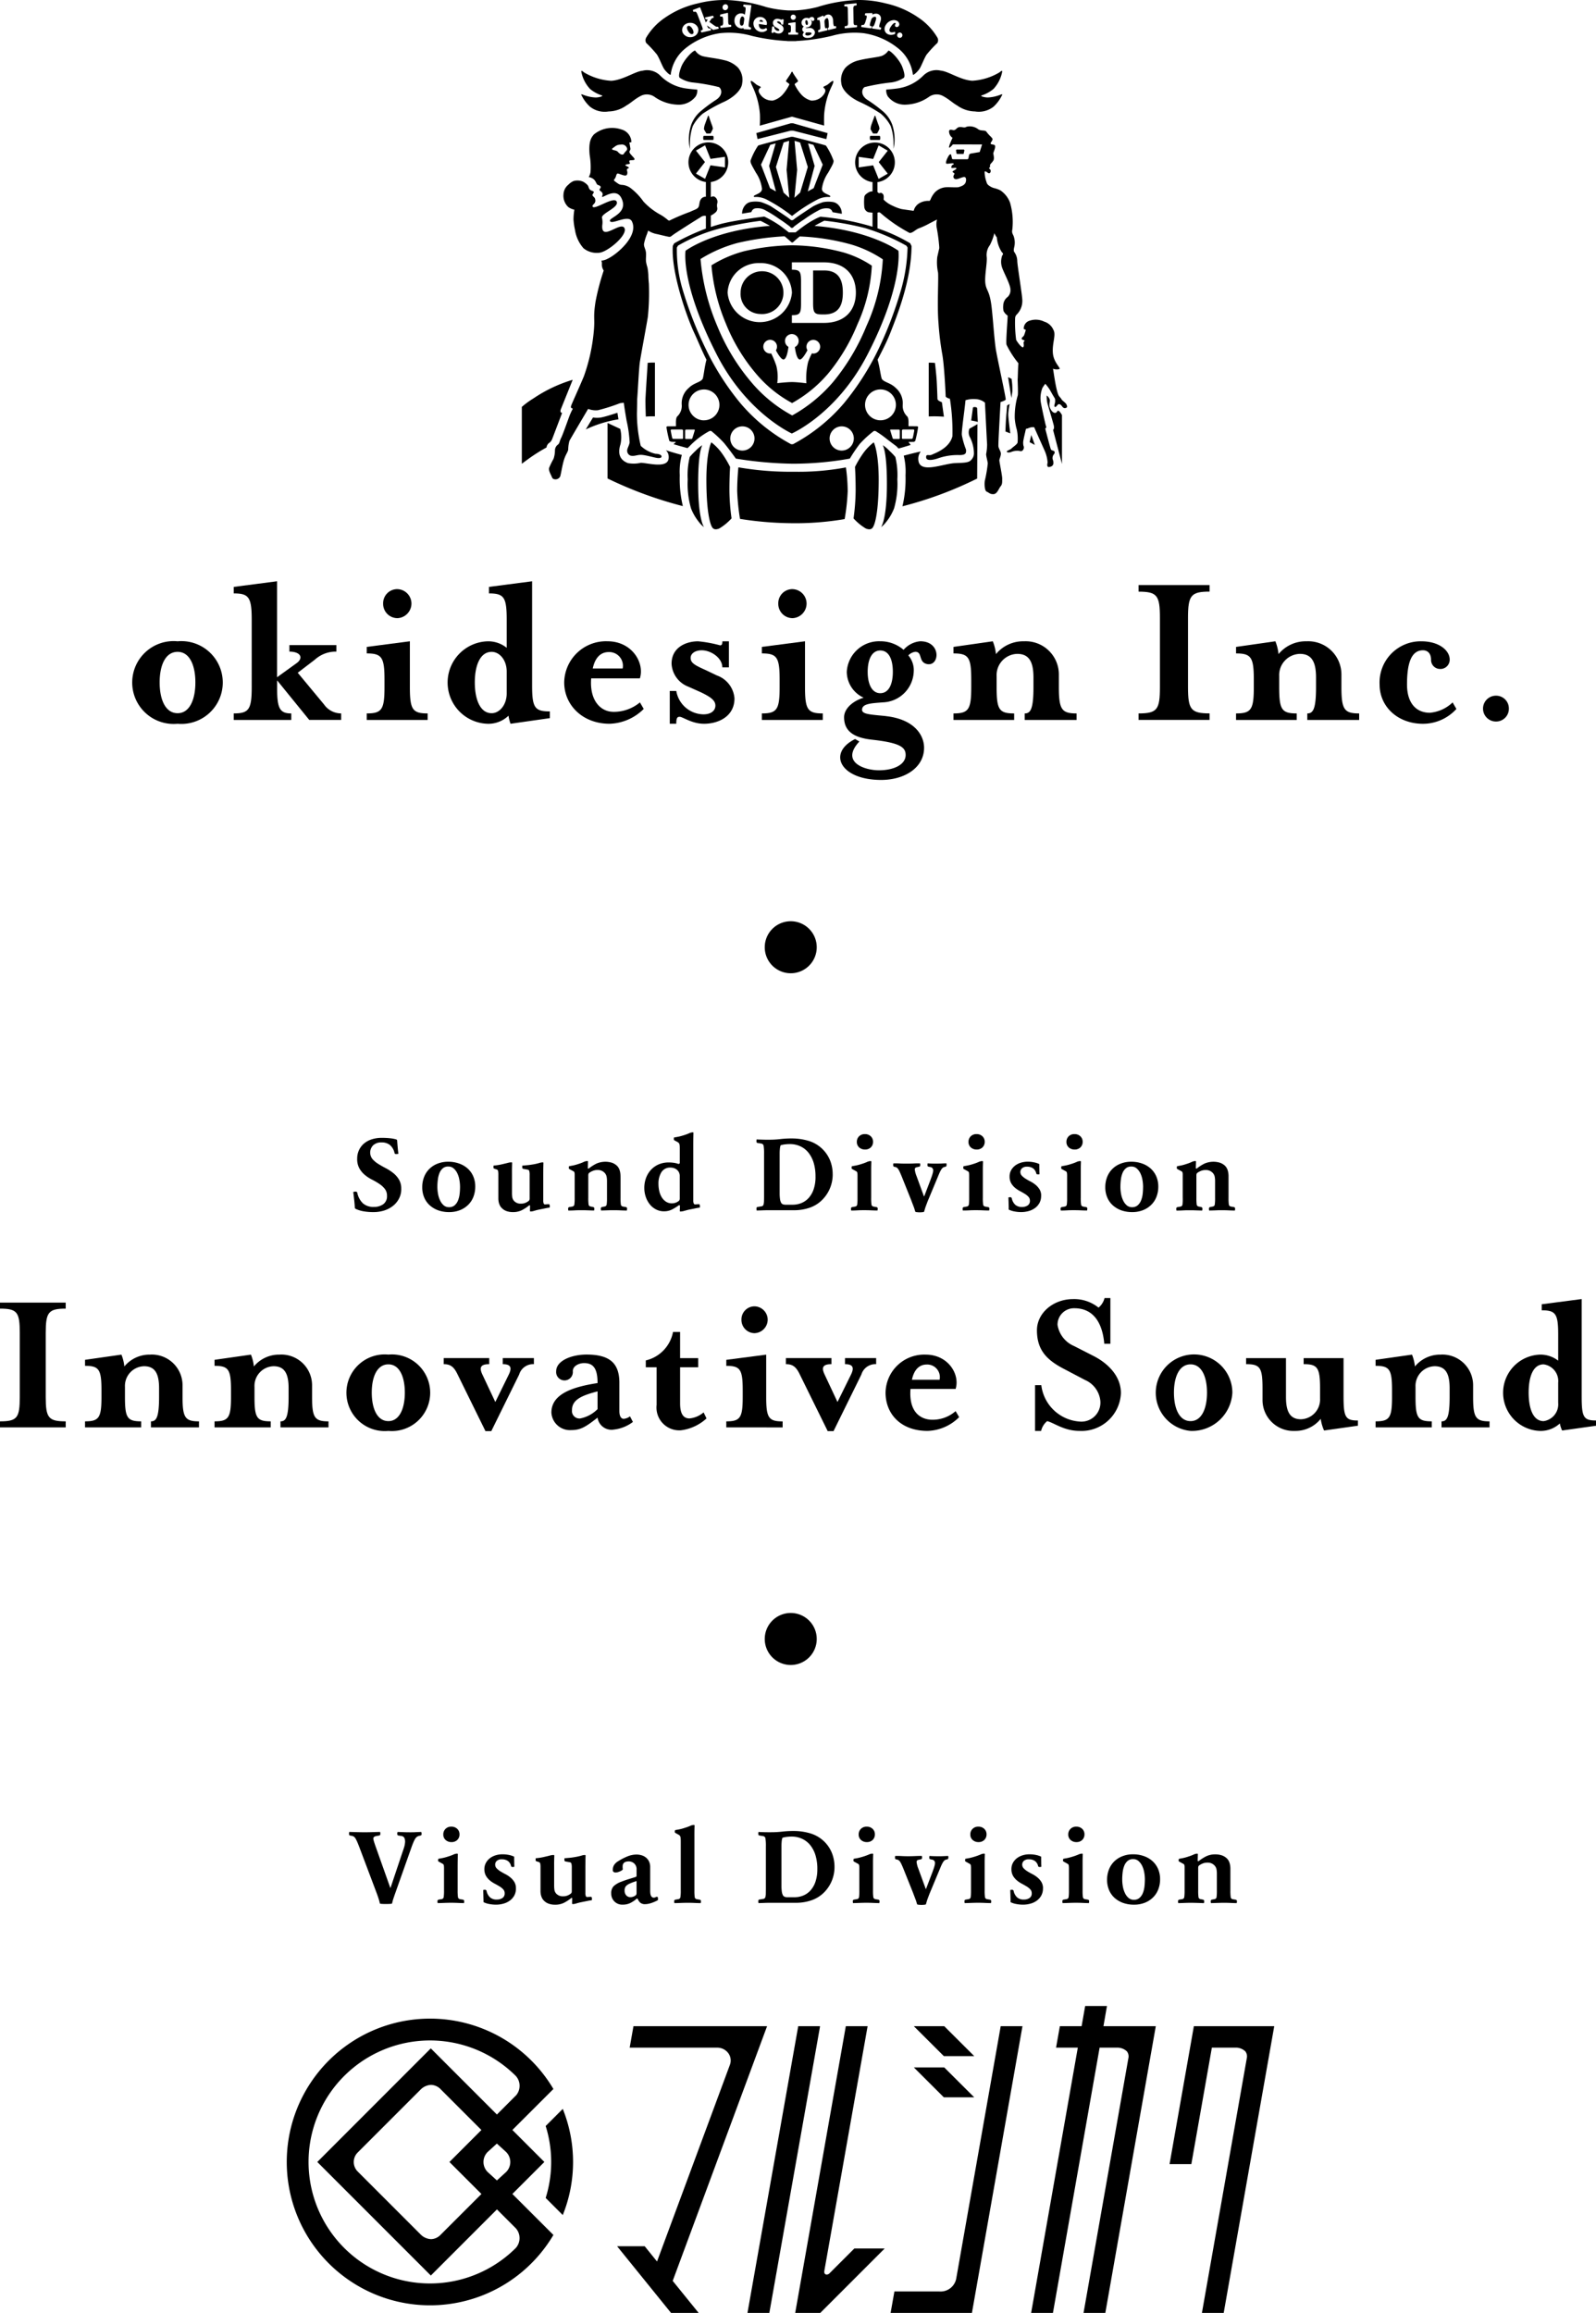
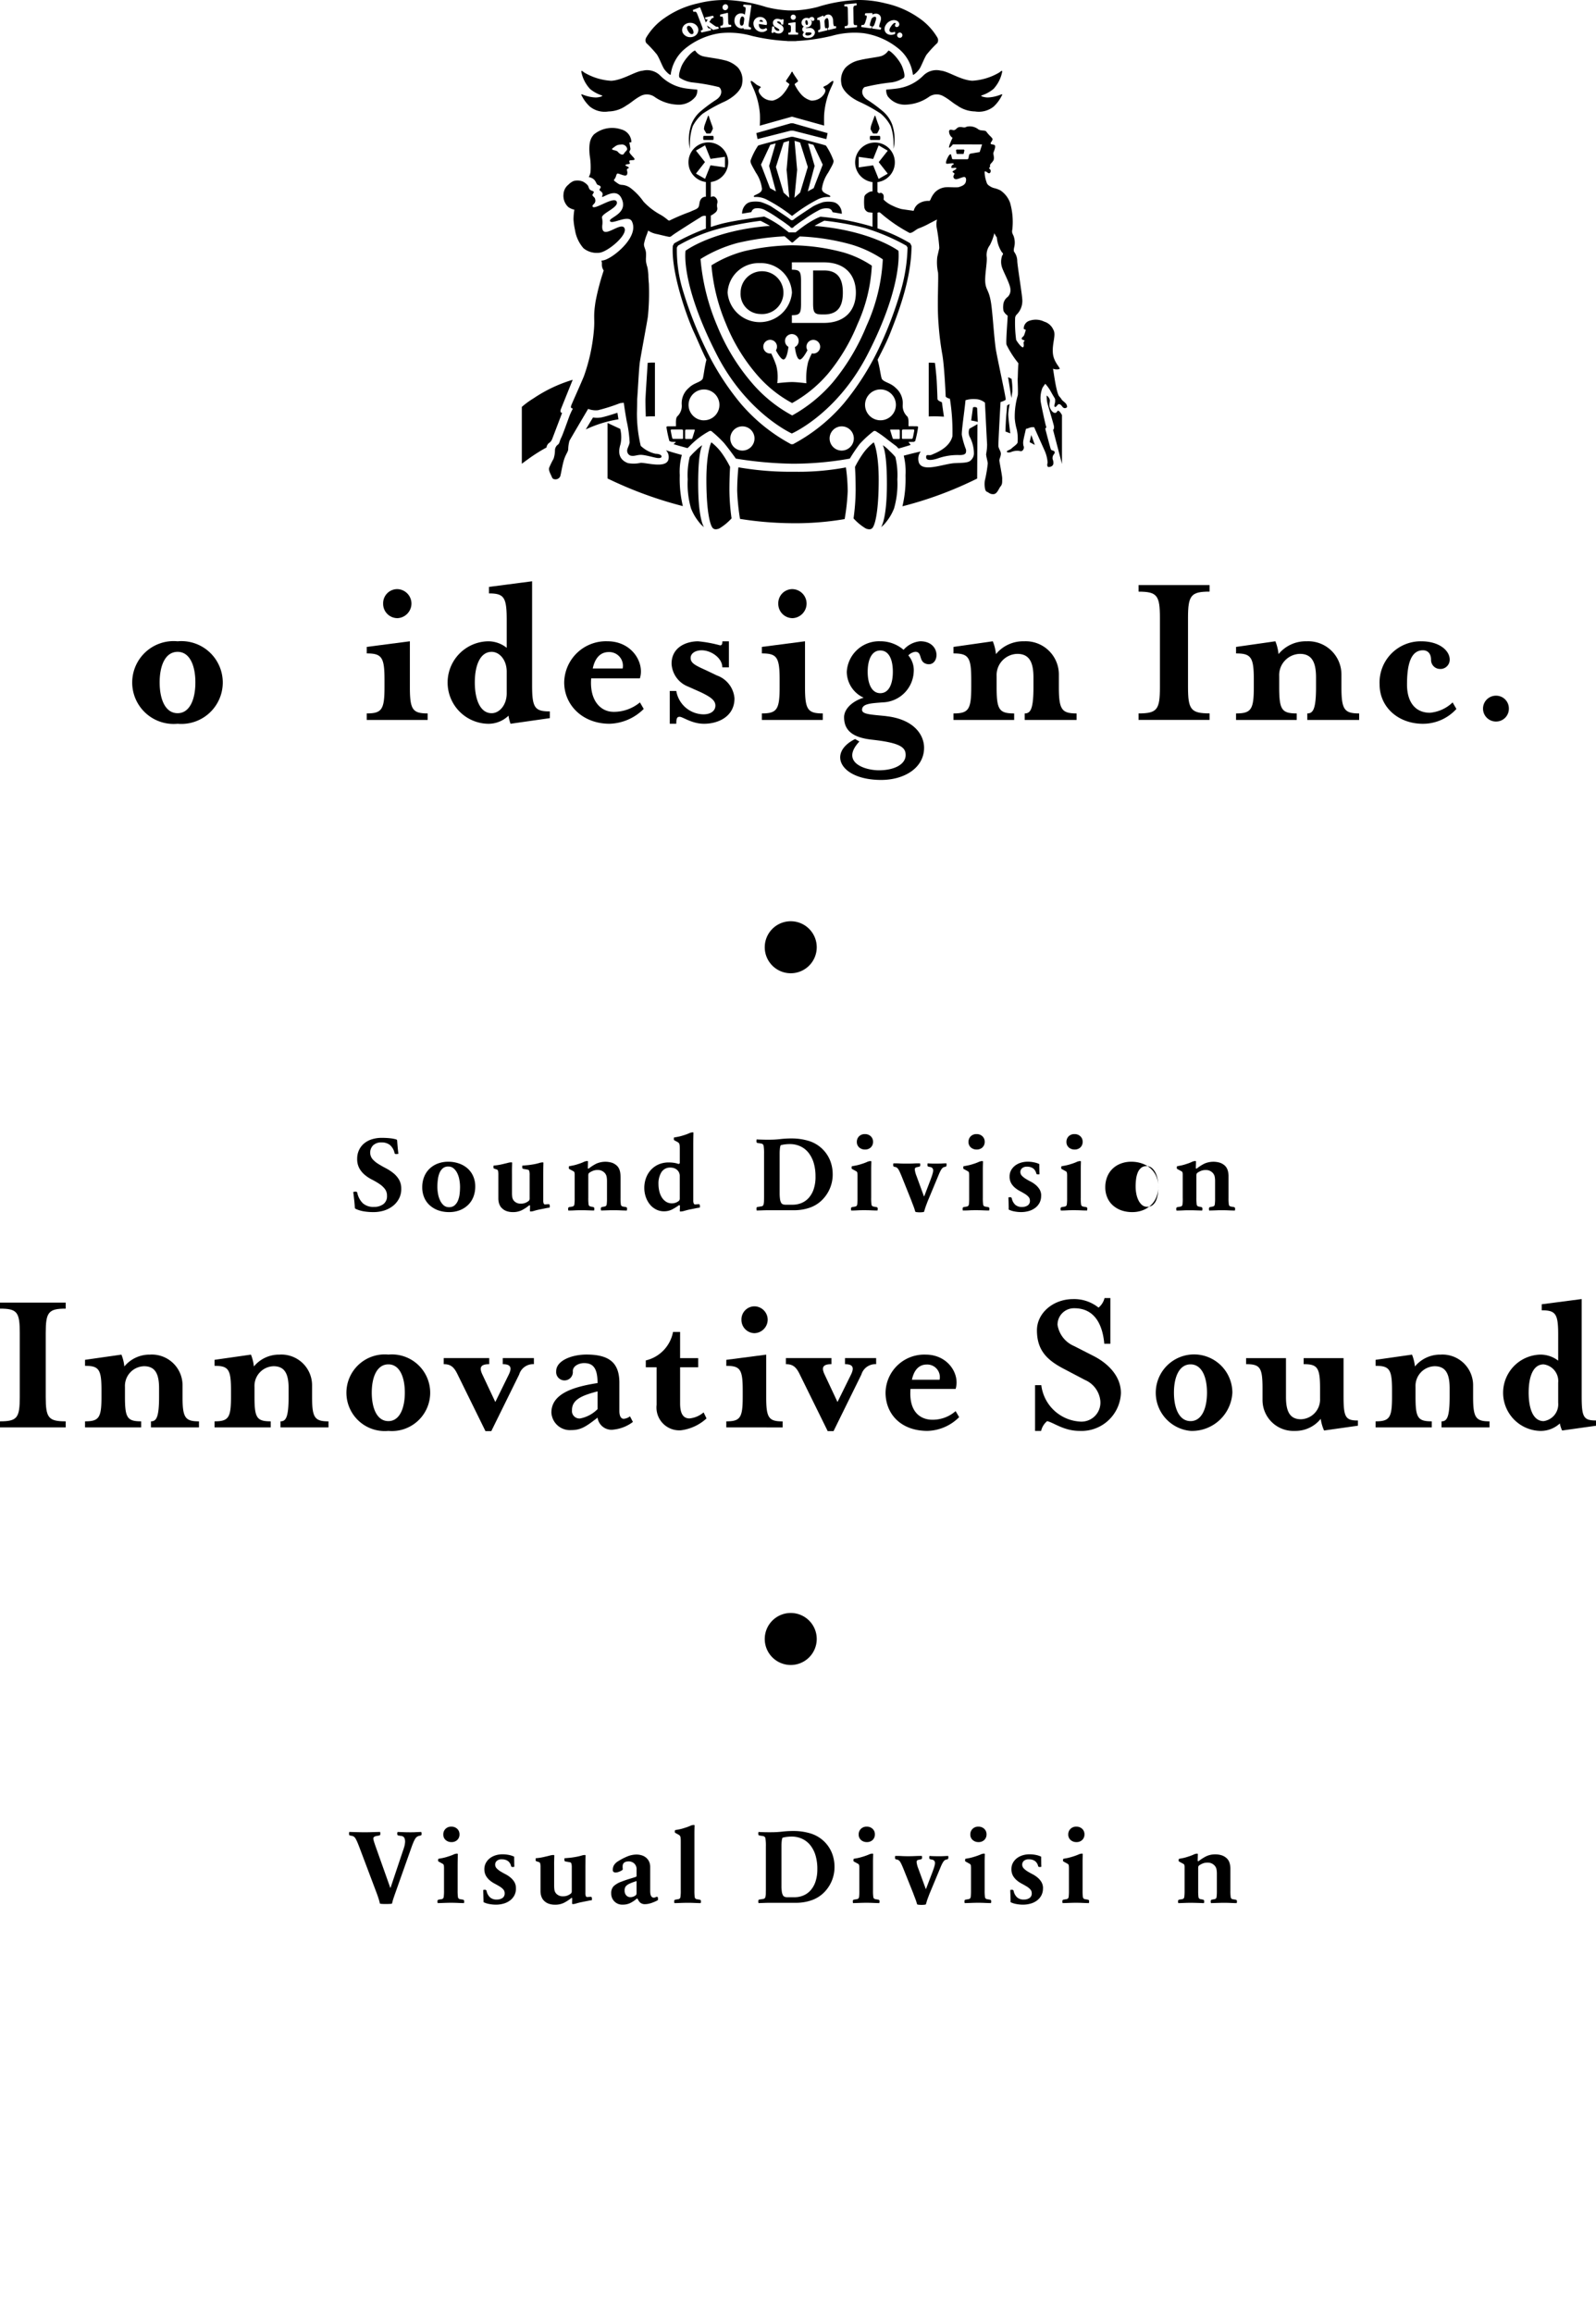
<svg xmlns="http://www.w3.org/2000/svg" width="210" height="304.237" viewBox="0 0 210 304.237">
  <defs>
    <clipPath id="clip-path">
      <rect id="長方形_5" data-name="長方形 5" width="71.741" height="69.618" />
    </clipPath>
  </defs>
  <g id="グループ_38" data-name="グループ 38" transform="translate(-85.351 -417)">
    <g id="グループ_32" data-name="グループ 32" transform="translate(102.75 417)">
      <g id="グループ_31" data-name="グループ 31" transform="translate(0 76.46)">
        <path id="パス_30" data-name="パス 30" d="M5.972,74.637a5.449,5.449,0,1,1,0-10.847,5.446,5.446,0,1,1,0,10.847m0-9.459c-1.625,0-2.364,1.8-2.364,4.021s.739,4.049,2.364,4.049c1.6,0,2.337-1.833,2.337-4.049s-.741-4.021-2.337-4.021" transform="translate(0 -55.895)" />
-         <path id="パス_31" data-name="パス 31" d="M15.809,71.98c0,2.6.385,3.223,1.862,3.223v.857H10.1V75.2c1.981,0,2.364-.5,2.364-3.459V62.875c0-2.957-.383-3.458-2.364-3.458v-.857l5.7-.741V70.443l2.543-1.833c1.005-.71.532-1.538-.918-1.538v-.857h6.178v.857a4.081,4.081,0,0,0-2.837,1.065l-2.247,1.715,3.458,4.167A2.746,2.746,0,0,0,24.234,75.2v.857h-4.2l-4.226-5.2Z" transform="translate(3.257 -57.82)" />
        <path id="パス_32" data-name="パス 32" d="M23.334,75.807V74.95c1.981,0,2.337-.5,2.337-3.458v-.976c0-2.956-.356-3.458-2.337-3.458V66.2l5.676-.738v6.03c0,2.956.356,3.458,2.337,3.458v.857Zm3.991-13.39A1.881,1.881,0,0,1,25.492,60.5,1.856,1.856,0,0,1,27.325,58.6,1.906,1.906,0,0,1,29.217,60.5a1.93,1.93,0,0,1-1.892,1.921" transform="translate(7.522 -57.568)" />
        <path id="パス_33" data-name="パス 33" d="M39.163,62.875c0-2.956-.356-3.458-2.335-3.458V58.56l5.676-.739V71.508c0,2.956.354,3.429,2.335,3.429v.886l-5.173.739A5.391,5.391,0,0,1,39.4,75.5a3.8,3.8,0,0,1-2.661,1.065,5.425,5.425,0,0,1,0-10.849,3.888,3.888,0,0,1,2.424.857Zm0,6.829c0-1.538-.945-2.6-1.981-2.6-1.508,0-2.216,1.773-2.216,4.02s.709,4.05,2.216,4.05c1.035,0,1.981-1.094,1.981-2.6Z" transform="translate(10.11 -57.82)" />
        <path id="パス_34" data-name="パス 34" d="M49.427,73.071a5.375,5.375,0,0,0,3.518-1.242l.5.858a6.63,6.63,0,0,1-4.493,1.951c-3.547,0-5.971-2.453-5.971-5.439a5.5,5.5,0,0,1,5.7-5.41c3.221,0,4.907,2.838,4.257,4.877H46.53c-.237,3.016,1.33,4.4,2.9,4.4m1.242-5.7a1.8,1.8,0,0,0-1.834-2.158c-1.063,0-1.8.739-2.1,2.158Z" transform="translate(13.857 -55.896)" />
        <path id="パス_35" data-name="パス 35" d="M57.98,74.638c-1.6,0-2.78-.916-3.194-.916-.324,0-.443.177-.443.916h-.857V70.322h.857A3.681,3.681,0,0,0,57.921,73.4c.975,0,1.567-.472,1.567-1.153,0-.709-.68-1.152-1.892-1.743l-1.656-.739a3.423,3.423,0,0,1-2.218-3.015c0-2.218,1.981-2.957,3.488-2.957a16.54,16.54,0,0,1,2.9.533c.208,0,.3-.148.3-.533h.856v3.429H60.4c0-1.242-1.478-2.247-2.72-2.247-.8,0-1.448.385-1.448,1.005,0,.68.591.976,2.039,1.627l1.419.68A3.481,3.481,0,0,1,62,71.3c0,2.366-2.1,3.34-4.02,3.34" transform="translate(17.243 -55.896)" />
        <path id="パス_36" data-name="パス 36" d="M62.65,75.807V74.95c1.981,0,2.337-.5,2.337-3.458v-.976c0-2.956-.356-3.458-2.337-3.458V66.2l5.676-.738v6.03c0,2.956.356,3.458,2.337,3.458v.857Zm3.991-13.39A1.881,1.881,0,0,1,64.808,60.5,1.856,1.856,0,0,1,66.641,58.6,1.906,1.906,0,0,1,68.533,60.5a1.93,1.93,0,0,1-1.892,1.921" transform="translate(20.197 -57.568)" />
        <path id="パス_37" data-name="パス 37" d="M76.455,73.633c3.724.414,5.025,2.483,5.025,4.168,0,2.6-2.542,4.228-5.647,4.228-5.379,0-7.124-3.548-3.429-5.381l.562.325c-2.513,2.69.622,3.785,2.571,3.785,2.071,0,3.518-.8,3.518-2.01,0-1.006-.707-1.6-4.4-2.01-2.513-.267-3.7-1.184-3.7-2.957,0-1.065,1.037-2.1,2.573-2.572a3.766,3.766,0,0,1-2.218-3.4,4.253,4.253,0,0,1,4.4-4.021,4.669,4.669,0,0,1,3.073,1.124,3.3,3.3,0,0,1,2.187-1.124c2.839,0,2.572,3.4.857,2.986-1.123-.266-.532-1.6-1.5-1.6a1.507,1.507,0,0,0-.918.473,2.991,2.991,0,0,1,.709,2.158,4.211,4.211,0,0,1-4.078,4.02c-1.449.118-2.72.147-2.72.975,0,.591,1.065.622,3.134.828M75.716,65c-1.124,0-1.656,1.213-1.656,2.809,0,1.566.532,2.807,1.656,2.807,1.154,0,1.654-1.242,1.654-2.807,0-1.6-.5-2.809-1.654-2.809" transform="translate(22.71 -55.896)" />
        <path id="パス_38" data-name="パス 38" d="M91,63.79a4.368,4.368,0,0,1,4.582,4.4V69.82c0,2.955.385,3.458,2.334,3.458v.858H91.088v-.858c.739,0,1.152-.5,1.152-3.458V68.578c0-1.921-.472-3.134-2.128-3.134a2.794,2.794,0,0,0-2.72,2.928V69.82c0,2.955.327,3.458,2.308,3.458v.858H81.715v-.858c1.982,0,2.338-.5,2.338-3.458v-.976c0-2.956-.356-3.458-2.338-3.458v-.857l5.174-.739a6.1,6.1,0,0,1,.415,1.685A4.632,4.632,0,0,1,91,63.79" transform="translate(26.343 -55.895)" />
        <path id="パス_39" data-name="パス 39" d="M100.133,75.937V75.08c2.453,0,2.807-.5,2.807-3.459v-9.1c0-2.956-.354-3.458-2.807-3.458V58.2h9.339v.858c-2.453,0-2.835.5-2.835,3.458v9.1c0,2.957.382,3.459,2.835,3.459v.857Z" transform="translate(32.281 -57.698)" />
        <path id="パス_40" data-name="パス 40" d="M119.115,63.79a4.368,4.368,0,0,1,4.582,4.4V69.82c0,2.955.385,3.458,2.334,3.458v.858h-6.826v-.858c.739,0,1.152-.5,1.152-3.458V68.578c0-1.921-.472-3.134-2.128-3.134a2.794,2.794,0,0,0-2.72,2.928V69.82c0,2.955.327,3.458,2.308,3.458v.858h-7.985v-.858c1.982,0,2.338-.5,2.338-3.458v-.976c0-2.956-.356-3.458-2.338-3.458v-.857l5.174-.739a6.1,6.1,0,0,1,.415,1.685,4.632,4.632,0,0,1,3.693-1.685" transform="translate(35.407 -55.895)" />
        <path id="パス_41" data-name="パス 41" d="M127.721,69.466c0,2.364,1.124,3.724,3.014,3.724a4.925,4.925,0,0,0,2.986-1.359l.5.858a5.947,5.947,0,0,1-4.4,1.951c-3.283,0-5.706-2.218-5.706-5.173a5.415,5.415,0,0,1,5.468-5.676c2.454,0,3.756,1.271,3.756,2.395a1.217,1.217,0,0,1-1.3,1.242,1.18,1.18,0,0,1-1.152-1.184c0-.945-.533-1.271-1.065-1.271-1.568,0-2.1,1.773-2.1,4.493" transform="translate(40.012 -55.895)" />
        <path id="パス_42" data-name="パス 42" d="M137.8,70.9a1.679,1.679,0,0,1-1.7,1.7,1.7,1.7,0,0,1,0-3.4,1.679,1.679,0,0,1,1.7,1.7" transform="translate(43.336 -54.151)" />
      </g>
      <g id="グループ_7" data-name="グループ 7" transform="translate(51.262 0)" clip-path="url(#clip-path)">
        <path id="パス_92" data-name="パス 92" d="M58.971,57.53a4.751,4.751,0,0,1,.516,2.07,1.212,1.212,0,0,1-.35.886c-.329.423-1.1.38-2.183.436-1.522.077-4.527,1.4-4.771-.323-.119-.815.386-1.23.261-1.2-.518.111-1.236.284-2.191.538a8.834,8.834,0,0,1,.234,2.605,15.432,15.432,0,0,1-.407,4.056,49.387,49.387,0,0,0,9.832-3.65l.04-7.154-1.059.6a1.331,1.331,0,0,0,.081,1.141M55.54,54.818l-.268-1.908a2.559,2.559,0,0,1-.381-.179.505.505,0,0,1-.2-.225s-.045-1.377-.1-2.4c-.056-.916-.23-2.366-.23-2.366a6.879,6.879,0,0,0-.82-.032v7.072a16.626,16.626,0,0,1,2,.033m4.195-1.252c-.422-.074-.387.122-.387.122l-.222,1.632a6.77,6.77,0,0,1,.869.186l-.086-1.767s.016-.139-.173-.173m4.8-1.989a8.557,8.557,0,0,0-.1-1.743c-.255-.1-.184-.108-.454-.209l.432,2.719s.052-.242.116-.767M23.7,58.584a4.9,4.9,0,0,0-.815.7,8.083,8.083,0,0,0-.791.824,9.969,9.969,0,0,0-.266,2.95,11.569,11.569,0,0,0,.434,3.815,6.669,6.669,0,0,0,1.006,1.746,3.563,3.563,0,0,0,.706.723s-.755-.969-.771-5.584c-.016-4.925.655-5.2.5-5.176m3.7,2.836a13.562,13.562,0,0,0-1.136-1.878,6.934,6.934,0,0,0-1.322-1.351c-.062.024-.674,1.436-.661,5.053.017,4.922.684,5.986.733,6.066a.559.559,0,0,0,.661.295c.251-.038.336-.087.866-.462a7.641,7.641,0,0,0,1.053-.951,28.078,28.078,0,0,1-.282-3.68c0-1.829.089-3.092.089-3.092m20.949-2.134a4.947,4.947,0,0,0-.816-.7c-.157-.02.51.251.5,5.176-.012,4.615-.77,5.584-.77,5.584a3.67,3.67,0,0,0,.707-.723,6.731,6.731,0,0,0,1.005-1.746,11.634,11.634,0,0,0,.431-3.815,10.112,10.112,0,0,0-.262-2.95,8.19,8.19,0,0,0-.792-.824m-2.06-1.095a7.015,7.015,0,0,0-1.322,1.351,13.857,13.857,0,0,0-1.136,1.878s.087,1.263.087,3.092a28.47,28.47,0,0,1-.278,3.68,7.4,7.4,0,0,0,1.049.951c.532.374.618.423.867.462a.551.551,0,0,0,.659-.295c.052-.079.717-1.144.735-6.066.015-3.617-.6-5.029-.661-5.053m-10.5,3.861a40.086,40.086,0,0,1-7.3-.581s-.16,1.485-.16,3.119a29.654,29.654,0,0,0,.373,3.666,45.38,45.38,0,0,0,6.5.562,38.638,38.638,0,0,0,7.268-.537,27.789,27.789,0,0,0,.4-3.662,22.867,22.867,0,0,0-.235-3.135,33.732,33.732,0,0,1-6.841.567m-14.75-2.208c-.885-.237-1.675-.48-1.939-.567-.423-.143.333.118.2,1.063-.192,1.328-2.788.538-3.66.538a4.145,4.145,0,0,1-1.694.038c-.99-.377-1.4-1.154-.975-2.482a4.417,4.417,0,0,0-.038-2.018l-1.668-.779v7.3a52.383,52.383,0,0,0,9.911,3.637,15.426,15.426,0,0,1-.407-4.054,8.457,8.457,0,0,1,.272-2.674M4.032,57.652,5.3,54.316s-.345-.021-.165-.479,1.56-3.879,1.56-3.879A18.8,18.8,0,0,0,1.538,52.4,11.306,11.306,0,0,0,0,53.522L0,61s.717-.532.779-.573a21.817,21.817,0,0,1,2.47-1.566.861.861,0,0,1,.413-.645,1.158,1.158,0,0,0,.366-.566m12.24-5.173c-.016.537.046,2.319.046,2.319a11.416,11.416,0,0,1,1.2-.032V47.693c-.574,0-.4,0-.952.03,0,0-.274,4.205-.292,4.755m-3.693,1.816s-1.559.52-2.148.62a3.129,3.129,0,0,1-1.062,0l-.953,1.572a16.064,16.064,0,0,1,4.3-1.33Zm54.236,3.864.686.366-.464-1.3ZM9.742,12.825a5.03,5.03,0,0,1-1.469-.283c-.2-.056-.607-.29-.391.038a4.908,4.908,0,0,0,1.082,1.449,3.114,3.114,0,0,0,2.448.632,4.17,4.17,0,0,0,2.349-.787c.61-.342,1.054-.823,1.929-1.279a1.76,1.76,0,0,1,1.829.186,5.622,5.622,0,0,0,2.945.986,2.809,2.809,0,0,0,2.415-1.083,1.509,1.509,0,0,0,.209-.891c0-.008-1.328-.1-1.884-.227a5.874,5.874,0,0,1-2.975-1.605A2.446,2.446,0,0,0,15.9,9.3c-.988.082-2.6,1.243-4.138,1.326A7.846,7.846,0,0,1,8.172,9.515c-.369-.328-.35-.169-.333-.021A4.633,4.633,0,0,0,8.975,11.7a4.685,4.685,0,0,0,1.533.844c.329.086-.365.28-.766.279m19.25-1.866a2.467,2.467,0,0,0-.573-2.089,3.689,3.689,0,0,0-1.764-.946c-1.186-.3-2.692-.409-3.076-.612a1.766,1.766,0,0,1-.744-.623c-.135-.229-1.477,1.075-1.875,2.149-.123.331-.424,1.2-.176,1.4a4.016,4.016,0,0,0,1.6.6,26,26,0,0,1,3.547.618c.349.2.628,1.083-.472,1.742A20.082,20.082,0,0,0,23.5,14.661a4.279,4.279,0,0,0-1.2,1.72,6.088,6.088,0,0,0-.278,2.666c.127.743.081.657.1-.2A6.861,6.861,0,0,1,22.5,16.58a5.365,5.365,0,0,1,1.32-1.64,20.228,20.228,0,0,1,2.612-1.468c1.423-.606,2.487-1.644,2.561-2.514m23.817-1a5.893,5.893,0,0,1-2.975,1.605c-.557.128-1.888.22-1.888.227a1.52,1.52,0,0,0,.212.891,2.807,2.807,0,0,0,2.415,1.083,5.627,5.627,0,0,0,2.945-.986,1.759,1.759,0,0,1,1.829-.186c.874.456,1.321.936,1.929,1.279a4.16,4.16,0,0,0,2.346.787,3.125,3.125,0,0,0,2.452-.632,4.947,4.947,0,0,0,1.08-1.449c.213-.328-.186-.094-.391-.038a5.021,5.021,0,0,1-1.469.283c-.4,0-1.1-.193-.766-.279a4.659,4.659,0,0,0,1.533-.844,4.621,4.621,0,0,0,1.133-2.208c.021-.148.037-.307-.332.021a7.841,7.841,0,0,1-3.593,1.107c-1.541-.083-3.149-1.244-4.138-1.326a2.442,2.442,0,0,0-2.321.666M48.532,16.58a6.779,6.779,0,0,1,.376,2.265c.024.86-.026.946.1.2a6.108,6.108,0,0,0-.278-2.666,4.281,4.281,0,0,0-1.2-1.72A19.924,19.924,0,0,0,45.573,13.2c-1.1-.659-.819-1.542-.473-1.742a26.114,26.114,0,0,1,3.552-.618,4.018,4.018,0,0,0,1.6-.6c.249-.2-.053-1.07-.176-1.4-.4-1.074-1.738-2.378-1.874-2.149a1.82,1.82,0,0,1-.744.623c-.385.2-1.892.316-3.075.612a3.686,3.686,0,0,0-1.768.946,2.481,2.481,0,0,0-.573,2.089c.075.87,1.139,1.908,2.563,2.514a20.514,20.514,0,0,1,2.613,1.468,5.35,5.35,0,0,1,1.316,1.64M30.789,22.695A4.867,4.867,0,0,1,31.6,24.82c0,.472-.454.623-.891.842-.184.091-.2.147-.19.182.034.108.243.045.424.063a3.113,3.113,0,0,1,1.268.34,21.042,21.042,0,0,1,3.253,2.089l.091.065.1-.065A20.973,20.973,0,0,1,38.9,26.248a3.1,3.1,0,0,1,1.267-.34c.18-.019.391.045.426-.063.011-.036-.008-.091-.192-.182-.438-.22-.914-.37-.915-.842a4.879,4.879,0,0,1,.833-2.125c.583-1.045.707-1.262.7-1.556a8.919,8.919,0,0,0-1-1.986c-.085-.085-4.327-1.158-4.357-1.158H35.45c-.033,0-4.275,1.074-4.359,1.158a8.754,8.754,0,0,0-1,1.986c-.013.295.112.512.7,1.556M38.37,19.05l1.223,2.608L38.4,24.752l-.775.426.9-3.35-.862-2.967Zm-2.485-.525.725.214,1.02,3.227-1.012,3.371-.748.678.356-3.675Zm-1.436.214.725-.214-.337,3.815.352,3.675-.746-.678-1.01-3.371Zm-1.76.311.71-.189-.861,2.967.9,3.35-.778-.426-1.191-3.094Zm2.694-2.831-4.53,1.289.168.787,4.363-1.111H35.7L40.067,18.3l.168-.787L35.7,16.219ZM23.865,18.143c0,.147.034.271.075.271h1.219c.038,0,.073-.124.073-.271s-.034-.271-.073-.271H23.94c-.041,0-.075.124-.075.271m.961-.591a4.417,4.417,0,0,0,.315-.628A2.323,2.323,0,0,0,25,16.411c-.06-.124-.352-.989-.387-1.108-.057-.179-.114-.045-.123-.016-.054.122-.352.956-.4,1.075a2.081,2.081,0,0,0-.124.635,6.48,6.48,0,0,0,.331.563,2.776,2.776,0,0,0,.533-.008m20.965.591c0,.147.03.271.073.271h1.218c.037,0,.074-.124.074-.271s-.037-.271-.074-.271H45.864c-.042,0-.073.124-.073.271m.959-.591a4.28,4.28,0,0,0,.313-.628,2.3,2.3,0,0,0-.139-.513c-.062-.124-.352-.989-.389-1.108-.057-.179-.114-.045-.122-.016-.058.122-.352.956-.4,1.075a2.047,2.047,0,0,0-.126.635,6.48,6.48,0,0,0,.331.563,2.774,2.774,0,0,0,.533-.008M31.4,11.546c.159-.136-.18-.213-.459-.376s-1.3-1.243-.555.274a10.264,10.264,0,0,1,.943,3.577,14.722,14.722,0,0,1-.019,1.514c.046-.019,4.238-1.191,4.238-1.191s4.187,1.162,4.229,1.176c-.013-.243-.019-1.23.007-1.5a10.3,10.3,0,0,1,.943-3.577c.747-1.517-.276-.435-.555-.274s-.616.239-.456.376.407.357,0,.9a1.9,1.9,0,0,1-1.653.783,2.679,2.679,0,0,1-1.369-.886,5.7,5.7,0,0,1-.8-1.242c.019-.138.48-.323.444-.46s-.64-.938-.692-1.123a.077.077,0,0,0-.083-.073.1.1,0,0,0-.1.073c-.053.185-.659.986-.7,1.123s.428.323.444.46a5.638,5.638,0,0,1-.8,1.242,2.675,2.675,0,0,1-1.367.886,1.893,1.893,0,0,1-1.653-.783c-.409-.545-.161-.767,0-.9M30.209,27.9a.644.644,0,0,1,.619-.5,2.028,2.028,0,0,1,1.238.274,16.405,16.405,0,0,1,1.875,1.176c.45.276,1.244.873,1.324.946.06.054.135.148.171.171l.222,0c.041-.032.107-.114.16-.163.083-.073.877-.668,1.324-.945a16.05,16.05,0,0,1,1.878-1.173,2.029,2.029,0,0,1,1.239-.278.646.646,0,0,1,.62.5l1.221.216a1.622,1.622,0,0,0-.533-1.247,1.243,1.243,0,0,0-.578-.292,3.677,3.677,0,0,0-1.366.011,8.047,8.047,0,0,0-1.279.537c-.239.144-2.252,1.48-2.419,1.624-.116.1-.216.161-.267.2h-.222c-.044-.044-.148-.1-.276-.214-.168-.147-2.177-1.48-2.415-1.625a8.459,8.459,0,0,0-1.283-.54,3.719,3.719,0,0,0-1.365-.008,1.235,1.235,0,0,0-.578.291,1.638,1.638,0,0,0-.536,1.247ZM6.137,27.25a2.12,2.12,0,0,0,.776.333A7.9,7.9,0,0,0,6.8,28.86a8.377,8.377,0,0,0,.189,1.35A4.749,4.749,0,0,0,8.12,32.659a2.77,2.77,0,0,0,2.108.582c1.116-.135,3.781-2.375,3.261-3.262s-3.071,1.843-2.905-.344a2.642,2.642,0,0,0-.038-.994c-.106-.577,2.3-1.362,1.931-2.13s-3.1,1.291-3.175.606c-.024-.212.4-.321.373-.758-.03-.477-.317-.436-.38-.693-.028-.1.251-.346.153-.458s-.356-.111-.509-.29-.108-.3-.279-.559a2.379,2.379,0,0,0-.573-.448,1.82,1.82,0,0,0-1.3-.087,2.062,2.062,0,0,0-.641.452,1.738,1.738,0,0,0-.663,1.266,2.021,2.021,0,0,0,.651,1.71M31.316,41.3a2.818,2.818,0,1,0-2.528-2.8,2.632,2.632,0,0,0,2.528,2.8m-4.431,1.357a24.023,24.023,0,0,0,3.97,6.539,16.209,16.209,0,0,0,4.71,3.82,17.113,17.113,0,0,0,4.745-3.886,24.785,24.785,0,0,0,3.852-6.474,21.085,21.085,0,0,0,1.891-7.711,13.488,13.488,0,0,0-3.664-1.72,26.934,26.934,0,0,0-6.854-.959,28.925,28.925,0,0,0-6.305.784A15.83,15.83,0,0,0,24.95,34.9a25.111,25.111,0,0,0,1.935,7.75M38.353,46.5a.935.935,0,0,1-.185-.019,8.006,8.006,0,0,0-.5,1.147,9.175,9.175,0,0,0-.225,2.788s-1.211-.161-1.9-.161-1.935.148-1.935.148a6.017,6.017,0,0,0-.12-2.281,12.723,12.723,0,0,0-.674-1.632.945.945,0,0,1-.136.011.9.9,0,1,1,.756-.417c.18.344.673,1.214,1,1.2.411-.022.592-1.207.649-1.658a.9.9,0,1,1,1.346-.774.888.888,0,0,1-.5.8c.057.471.243,1.613.648,1.634.327.016.83-.886,1.005-1.217a.877.877,0,0,1-.128-.462.9.9,0,1,1,.9.9M35.533,34.508h4.192c2.946,0,4.229,1.793,4.229,3.983s-1.283,3.984-4.229,3.984H35.533V41.461c1.053,0,1.206-.225,1.206-1.552v-2.88c0-1.328-.153-1.551-1.206-1.551Zm-4.217.1a4.082,4.082,0,0,1,4.228,3.885,4.251,4.251,0,0,1-8.47,0,4.089,4.089,0,0,1,4.242-3.885m8.229,6.755h.217c2.058,0,2.477-1.371,2.477-2.872s-.419-2.916-2.477-2.916H38.326v4.287c0,1.289.165,1.5,1.219,1.5M69.9,56.541l1.172,4.489V54.595s-.434-.823-.622-.489c-.258.46-.682.042-.8-.16a1.492,1.492,0,0,1-.221-.505,1.536,1.536,0,0,1,.017-.465,1.7,1.7,0,0,0,.032-.366,1.068,1.068,0,0,0-.418-.587,5.094,5.094,0,0,0,.025.6,3.277,3.277,0,0,0,.108.553c.075.274.676,2.276.792,2.751.127.517-.089.618-.089.618M63.778,54.3c-.094.748-.144,2.456-.144,2.456l.64.249s-.288-2.118-.264-2.583.179-1.281.179-1.281l-.34.193ZM58.126,20.255l.114-.489-.077-.094H57.2l-.074.085.074.443.086.056ZM71.693,53.287c-.063-.2-.114-.227-.555-.61-.143-.123-.056-.131-.423-.537s-.7-2.916-.793-3.473a1.643,1.643,0,0,0-.038-.167,1.434,1.434,0,0,0,.8.058c.385-.056-.7-.784-.809-2.114s.462-2.4.061-3.071a1.91,1.91,0,0,0-1.2-1.065,2.533,2.533,0,0,0-1.948-.115,1.074,1.074,0,0,0-.746,1.071l.272.135a6.755,6.755,0,0,1-.217.672c-.058.193-.336.312-.324.455s.148.18.315.229.009.073-.049.227.073.46-.045.659-.6-.344-.948-.92a16.7,16.7,0,0,1-.14-2.835.708.708,0,0,1,.229-.53A2.523,2.523,0,0,0,65.85,39.4c-.024-.653-.661-4.594-.661-5.054a2.044,2.044,0,0,0-.336-1.113c-.145-.188-.145-.291-.083-.648a2.534,2.534,0,0,0-.013-1.387c-.091-.373-.331-.491-.218-1.005a9.16,9.16,0,0,0-.3-3.535,3.339,3.339,0,0,0-1.275-1.62,3.706,3.706,0,0,0-.808-.292,1.9,1.9,0,0,1-.664-.32.724.724,0,0,1-.346-.471,4.145,4.145,0,0,1-.254-1.369c.1-.134.316.079.46.165.32.186.458-.352.227-.5s.094-.255.03-.443.22-.349.421-.672c.186-.305.016-.767.009-.957-.008-.14.287-.656.231-.985-.042-.261-.567-.119-.588-.328-.017-.155.393-.45.2-.692-.172-.227-.385-.348-.758-.854-.2-.262-.747-.032-1.135-.365a1.816,1.816,0,0,0-1.472-.282c-.34.208-.533-.012-.956.046-.336.046-.4.356-.7.4-.179.02-.583-.2-.647.13a1.042,1.042,0,0,0,.36.808.89.89,0,0,0,.1.067c-.173.382-.6,1.3-.411,1.3.094,0,.459-.431.459-.431l3.839.008-.316,1-1.232.212-.148.111-.114.543-.1.083H56.713l-.1-.057-.142-.6a.544.544,0,0,0-.189.054c-.189.189-.61,1.047-.422,1.174.124.081.86-.127.946,0s-.124.135-.184.206a.4.4,0,0,0-.1.329c.056.122.584-.057.629.046.065.151-.065.164-.206.271s-.263.111-.263.217.263.167.242.272-.242.337-.073.57c.245.341.772-.036,1.256-.139.43-.094.377.476.284.709-.157.391-.587.495-.86.6s-1.571-.041-1.99.062a2.271,2.271,0,0,0-1.173.622,2.986,2.986,0,0,0-.584.942s-.116.182-.124.2a2.337,2.337,0,0,0-1.207.225,1.59,1.59,0,0,0-.89,1.071l-.009.005s-.7-.09-1.59-.227a5.976,5.976,0,0,1-1.18-.442,3.757,3.757,0,0,1-1.177-.8c0-.16.06-.534-.071-.7-.062-.081-.209-.257-.413-.171-.167.069-.194-.032-.331-.135v-1.3a2.613,2.613,0,1,0-.648,0v1.217a1,1,0,0,0-.573.171c-.292.188-.5.339-.514.645a6.937,6.937,0,0,0,.012,1.307.8.8,0,0,0,.541.628c.085.005.3.033.534.054v1.854c-.126-.041-.251-.079-.381-.12a34.58,34.58,0,0,0-6.47-1.206,5.474,5.474,0,0,0-.567.245,12.974,12.974,0,0,0-1.522.915c-.491.353-.907.678-1.178.9h-.9c-.275-.217-.69-.542-1.181-.9a14.98,14.98,0,0,0-2.046-1.178s-3.863.483-5.678.965c-.463.123-.918.263-1.355.411V28.356a2.61,2.61,0,0,0,.637-.431.648.648,0,0,0,.21-.612,1.3,1.3,0,0,1,.026-.661.788.788,0,0,0-.325-.739.4.4,0,0,0-.407-.046.565.565,0,0,1-.141.049V23.941a2.615,2.615,0,1,0-.649,0v1.937h-.048a.752.752,0,0,0-.588.3c-.247.354-.177.635-.3.984s-.625.439-1.136.7A27.234,27.234,0,0,0,19.452,29c-.152.12-.354-.274-1.252-.779a8.726,8.726,0,0,1-2.189-1.7,8.1,8.1,0,0,0-1.7-1.783,2.13,2.13,0,0,0-1.213-.423c-.282-.038-.373-.118-.745-.382s-.226-.245-.071-.5.143-.623.352-.607c.163.012.664.253.939.263s.3-.18.315-.356-.123-.4-.013-.513.276-.086.188-.2-.45-.2-.436-.3.4-.126.485-.149.151-.1.089-.176-.1-.238,0-.287.431-.025.541-.067c.085-.029.118-.073.056-.2s-.608-.623-.633-.809.124-.288.124-.426c0-.1-.093-.611-.139-.86l.268-.046a1.772,1.772,0,0,0-1.353-1.682,3.77,3.77,0,0,0-3.576.664c-.451.5-.713,1.112-.562,2.725a9.248,9.248,0,0,1,.111,2.2,1.608,1.608,0,0,1-.235.678c1.059.237.886.935,1.218,1.043.739.241.074.529.218.7s.534.282.337.758c-.243.582,1.724-1.309,2.516.255,1.017,2.009-1.615,2.567-1.5,3.008.153.615,2.4-.9,2.887.062.949,1.9-2,4.389-3.224,4.942a2.05,2.05,0,0,1-.785.231,1.262,1.262,0,0,1,.065.4,1.386,1.386,0,0,0,.239.9A31.237,31.237,0,0,0,9.7,39.674c-.35,2.261-.037,2.112-.251,4.126A23.921,23.921,0,0,1,8.16,49.511c-.536,1.3-1.623,3.662-1.674,3.875-.036.144-.081.3.233.358A8.547,8.547,0,0,0,6.236,54.8c-.186.5-.864,2.425-1.062,2.8s-.2.726-.414.875a.956.956,0,0,0-.4.75,3.518,3.518,0,0,1-.186,1.125A10.382,10.382,0,0,0,3.6,61.524c-.111.348.189.837.3,1.1s.163.374.377.41a.683.683,0,0,0,.775-.374c.112-.361.274-1.474.5-2.187s.475-.961.55-1.312a4.651,4.651,0,0,1,.163-1.176c.147-.284,1.911-3.268,2.46-4.2a2.759,2.759,0,0,0,1.3.173,24.317,24.317,0,0,0,2.874-.914,3.7,3.7,0,0,1,.52-.067c.075.672.279,1.826.366,2.355a16.192,16.192,0,0,1,.4,2.875c-.087.475-.35.813-.324,1.113a.675.675,0,0,0,.434.61c.485.123.834-.1,1.363-.1.6,0,1.845.393,2.232.419s.5-.081.495-.217c-.007-.217-.414-.341-.787-.341a4.147,4.147,0,0,1-1.952-1.046,18.309,18.309,0,0,1-.5-4.279c.011-.488.03-1.26.033-1.861.087-1.079.226-3.98.342-4.813.138-.963.926-5.111,1.062-6.025a30.748,30.748,0,0,0,.134-4.359c-.02-.175-.069-.783-.069-1.165a8.31,8.31,0,0,0-.119-.965,4.972,4.972,0,0,1-.188-.77c-.038-.434.028-.729,0-1.113-.036-.537-.287-.771-.268-1.2a6.756,6.756,0,0,1,.378-1.264c.028-.066.1-.267.172-.5a3.142,3.142,0,0,0,1.211.471c.686.163,1.087.262,1.383.321s.316.054.641-.2,3.138-2.038,3.5-2.249.214-.208.674-.3a1.882,1.882,0,0,0,.186.034v1.665a28.831,28.831,0,0,0-4.175,1.94l-.176.323c-.253,3.471,1.862,9.415,2.809,11.436.488,1.045.976,2.274,1.621,3.552-.263.9-.391,2.356-.517,2.536-.311.45-1.132.489-1.812,1.168a2.652,2.652,0,0,0-.928,2.2,1.9,1.9,0,0,1-.59,1.55c-.209.206-.172.915-.172.915v.38c-.495.005-1.02.005-1.067.005-.223,0-.177.147-.177.147A16.481,16.481,0,0,0,19.412,58a.835.835,0,0,0,.365.119c.013,0,.22,0,.508.009l-.317.3c.616.184,1.185.341,1.839.517l.291-.279a10.325,10.325,0,0,1,2.584-1.961.279.279,0,0,1,.312.044,15.715,15.715,0,0,1,1.593,1.5c.525.62,1.48,1.932,1.572,2.075a50.847,50.847,0,0,0,7.5.673,42.614,42.614,0,0,0,7.5-.673,20.945,20.945,0,0,1,1.295-1.92,13.709,13.709,0,0,1,1.785-1.65.286.286,0,0,1,.317-.044A13.229,13.229,0,0,1,48,57.727c.541.421,1.285.971,1.285.971l.283.3c.635-.168,1-.292,1.593-.468l-.28-.4c.321-.005.652-.005.67-.009A.361.361,0,0,0,51.766,58a16.191,16.191,0,0,0,.373-1.78s.044-.147-.179-.147c-.048,0-.553-.005-1.078-.005v-.38s.038-.709-.175-.915a1.908,1.908,0,0,1-.586-1.55,2.664,2.664,0,0,0-.928-2.2c-.678-.678-1.5-.718-1.813-1.168-.126-.18-.305-1.681-.571-2.536.659-1.277,1.243-2.425,1.668-3.51.878-2.236,2.781-6.937,2.8-11.447L51.1,32a22.059,22.059,0,0,0-4.3-1.966V27.972c.21-.054.262-.066.394.042a20.257,20.257,0,0,0,3.834,2.629c.393.009.707-.372,1.139-.581a10.373,10.373,0,0,0,1.584-.737c.131-.046.514-.279.883-.442a2.39,2.39,0,0,0-.037,1.106,22.48,22.48,0,0,1,.324,2.466,1.624,1.624,0,0,0,.009.176L54.664,33.8a6.333,6.333,0,0,0,.079,1.937c.139.348-.124,4.318.077,6.686a37.478,37.478,0,0,0,.492,4.123c.294,1.551.463,5.64.463,5.64a1.2,1.2,0,0,0,.551.262,27.161,27.161,0,0,1,.331,4.938c-.409,1.615-2.33,2.236-2.708,2.423s-.752-.165-.752.339.838.377,1.488.168a7.783,7.783,0,0,1,2.8-.46c1.049.032.977-.344.964-.713a10.544,10.544,0,0,1-.555-1.929c-.052-.517.374-3.3.483-4.569a3.622,3.622,0,0,1,1.308-.147,2.084,2.084,0,0,1,1.252.464c.083,1.636.254,5.067.283,5.487a6.956,6.956,0,0,1-.126,1.275c-.013.275.2.948.214,1.238a17.444,17.444,0,0,1-.365,2.175c-.1.387-.074,1.423.226,1.537s.413.348.9.325.689-.752.938-1.038.186-.652.2-1-.374-2.214-.374-2.4.19-.537.2-.862-.287-.651-.324-1c-.032-.271.182-4.086.28-5.811.534-.171.645-.262.68-.333.063-.127-1.2-5.828-1.324-6.763-.216-1.607-.308-3.344-.51-5.2-.257-2.4-.693-2.263-.837-3.268s.264-2.766.168-3.548a2.137,2.137,0,0,1,.418-1.53A7.226,7.226,0,0,0,62.17,30.7c0-.085.112.276.328.514a4.243,4.243,0,0,0,.636,1.919c.356.377.1.254.015.672a2.372,2.372,0,0,0,.007,1.277c.169.627,1.154,2.349,1.133,3.019a1.187,1.187,0,0,1-.5,1.071,1.451,1.451,0,0,0-.446,1,2.636,2.636,0,0,0,.036.729,1.583,1.583,0,0,0,.54.612c.048.063-.254,3.36-.144,3.831a12.607,12.607,0,0,0,1.568,2.442c-.066.583-.075,1.945-.1,2.07-.017.1.073,1.71.017,2.13a9.894,9.894,0,0,0-.4,3.053,7.289,7.289,0,0,0,.271,1.482,5.661,5.661,0,0,1,.1,1.681c-.038.241-.608.591-.774.77s-.659.316-.645.428.241.153.518.078a2.218,2.218,0,0,1,1.051-.179c.344.091.419.052.546-.087A.54.54,0,0,0,66,58.616a1.862,1.862,0,0,1,.028-.837c.02-.186.223-.986.3-1.366.373-.054.522-.254,1.013-.222.026,0,.05.005.074.005.267.611,1.309,2.928,1.4,3.135a4.587,4.587,0,0,1,.368,1.534c-.077.239-.077.583.155.567s.607-.112.607-.532-.165-.447-.1-.8.313-.39.257-.644-.406-.114-.506-.393c-.081-.217-.533-1.941-.729-2.7a.219.219,0,0,0,.108-.309c-.073-.155-.52-2.227-.674-3.057a3.7,3.7,0,0,1,.182-1.927l0-.019a6.524,6.524,0,0,1,.39-.566,5.07,5.07,0,0,1,.745,1.043c.528.964.55.832.554,1.124a1.246,1.246,0,0,1-.067.5c-.062.266-.045.38.1.38.1,0,.275-.287.389-.352s.325.024.487.266.368.282.514.209.2-.085.106-.374M12.044,19.734c-.364-.116-.094-.222.206-.456a1.168,1.168,0,0,1,.764-.255.707.707,0,0,1,.836.5c.067.268-.234.368-.4.669s-.567.067-.767-.168-.39-.212-.637-.292M34.579,31.085c.565.464.92.8.92.8h.165s.345-.329.9-.783a29.355,29.355,0,0,1,6.767,1.057,15.235,15.235,0,0,1,4.167,1.954,24.061,24.061,0,0,1-2.148,8.761,28.292,28.292,0,0,1-4.38,7.356,19.477,19.477,0,0,1-5.393,4.418,18.47,18.47,0,0,1-5.352-4.341,27.282,27.282,0,0,1-4.512-7.43,28.636,28.636,0,0,1-2.2-8.807,18,18,0,0,1,4.865-2.111,35.371,35.371,0,0,1,6.2-.878M24.111,23.527l-1.2-.693L24.1,21.318,22.91,19.807l1.2-.694.718,1.787,1.9-.271v1.387l-1.907-.271ZM21.1,57.73H19.923s-.061.009-.115-.075-.216-1.022-.216-1.022-.016-.138.116-.138h1.361s.145.026.145.138v.992s.015.106-.115.106m1.66-1.14s-.294.994-.335,1.08-.093.071-.093.071h-.739a.094.094,0,0,1-.1-.108v-.994c0-.112.122-.136.122-.136h1.065c.1,0,.075.087.075.087m1.21-1.3A2.03,2.03,0,1,1,26,53.256a2.031,2.031,0,0,1-2.031,2.03m5.054,3.983a1.593,1.593,0,1,1,1.593-1.593,1.594,1.594,0,0,1-1.593,1.593m13.069,0a1.593,1.593,0,1,1,1.592-1.593,1.6,1.6,0,0,1-1.592,1.593m7.921-1.645v-.992c0-.111.148-.138.148-.138h1.359c.131,0,.116.138.116.138s-.165.94-.218,1.022-.112.075-.112.075H50.131c-.13,0-.118-.106-.118-.106m-.282-.985v.994a.094.094,0,0,1-.1.108H48.9s-.053.008-.093-.071-.337-1.08-.337-1.08-.028-.087.077-.087h1.068a.146.146,0,0,1,.118.136m-2.543-5.413a2.03,2.03,0,1,1-2.029,2.03,2.029,2.029,0,0,1,2.029-2.03M50.6,32.32l.155.237a22.156,22.156,0,0,1-.778,5.288,50.532,50.532,0,0,1-3.1,8.187,34.723,34.723,0,0,1-4.525,7.048,22.9,22.9,0,0,1-6.674,5.352l-.245,0A22.987,22.987,0,0,1,28.8,53.083a34.524,34.524,0,0,1-4.528-7.048,51.3,51.3,0,0,1-3.2-8.244A18.187,18.187,0,0,1,20.4,32.56l.152-.253a22.4,22.4,0,0,1,5.681-2.3,45.655,45.655,0,0,1,5.171-.96c.311.152.776.39,1.246.663-7.549.573-11.108,3.274-11.108,3.274s-.706,4.266,4.117,13.676c3.943,7.7,9.868,10.361,9.868,10.361s5.911-2.556,9.938-10.35c4.721-9.128,4.089-13.687,4.089-13.687s-3.581-2.674-11.041-3.269c.492-.286.979-.533,1.293-.686a38.636,38.636,0,0,1,5.374.977A27.482,27.482,0,0,1,50.6,32.32M46.227,21.749l-1.9.272V20.633l1.906.272.717-1.784,1.2.7L46.96,21.33l1.188,1.514-1.2.694ZM37.378,4.624a.513.513,0,0,0,.231.045.738.738,0,0,0,.134-.011c.246-.041.38-.163.372-.254V4.382a.1.1,0,0,0-.058-.081.785.785,0,0,0-.292-.038c-.063,0-.138,0-.223.008-.03,0-.062,0-.093,0s-.042,0-.065,0a.074.074,0,0,1-.013.038.369.369,0,0,0-.074.194.124.124,0,0,0,.082.118m.126-1.34.022,0c.074-.011.11-.075.115-.213a.89.89,0,0,0-.012-.128c-.034-.186-.108-.287-.185-.287h-.028c-.071.012-.111.077-.115.216A.745.745,0,0,0,37.313,3c.032.189.116.294.19.287m-19.7,3.926c.364.591.686,1.542.963,1.916.294.4.805.841.824.674a5.286,5.286,0,0,1,1.813-3.34,9.438,9.438,0,0,1,4.661-2.095,10.955,10.955,0,0,1,4.2.352,25.858,25.858,0,0,0,4.693.678V5.41H36.1V5.394a25.845,25.845,0,0,0,4.679-.676,10.949,10.949,0,0,1,4.2-.352,9.451,9.451,0,0,1,4.665,2.095A5.27,5.27,0,0,1,51.455,9.8c.017.167.532-.275.824-.674.276-.374.6-1.325.963-1.916a14.975,14.975,0,0,1,1.437-1.559.72.72,0,0,0-.016-.735A8.12,8.12,0,0,0,52.2,2.326a12.151,12.151,0,0,0-4.3-1.874A14.442,14.442,0,0,0,44.155,0a20.031,20.031,0,0,0-5.282.932A14.914,14.914,0,0,1,36,1.37h-.955A14.914,14.914,0,0,1,32.175.934,20.021,20.021,0,0,0,26.892,0a14.4,14.4,0,0,0-3.748.451,12.105,12.105,0,0,0-4.3,1.874,8.1,8.1,0,0,0-2.46,2.591.724.724,0,0,0-.017.735,14.967,14.967,0,0,1,1.439,1.559M49.855,4.306a.352.352,0,0,1,.2.448l-.065-.022.065.022a.347.347,0,0,1-.321.226h0a.329.329,0,0,1-.127-.025.336.336,0,0,1-.222-.319.359.359,0,0,1,.024-.127.343.343,0,0,1,.319-.225.382.382,0,0,1,.127.021M47.89,3.293a1.281,1.281,0,0,1,1.054-.649.871.871,0,0,1,.34.067.543.543,0,0,1,.385.479.428.428,0,0,1-.058.206.34.34,0,0,1-.272.165.3.3,0,0,1-.112-.024.2.2,0,0,1-.123-.194.287.287,0,0,1,.046-.152.189.189,0,0,0,.038-.108c0-.029-.009-.038-.034-.052a.2.2,0,0,0-.07-.012c-.139-.009-.354.2-.571.555a.779.779,0,0,0-.145.4.258.258,0,0,0,.179.257.419.419,0,0,0,.153.025,1.131,1.131,0,0,0,.346-.065A.066.066,0,0,1,49.1,4.2a.064.064,0,0,1,.028.058l-.013.163a.066.066,0,0,1-.038.057,1.244,1.244,0,0,1-.5.111.936.936,0,0,1-.36-.069.748.748,0,0,1-.491-.706.986.986,0,0,1,.159-.521m-3.233.18.046-.151a.069.069,0,0,1,.074-.048.651.651,0,0,0,.107.011.2.2,0,0,0,.186-.091,1.448,1.448,0,0,0,.175-.431l.056-.169a1.73,1.73,0,0,0,.094-.419c-.007-.111-.021-.116-.2-.152a.068.068,0,0,1-.049-.032.067.067,0,0,1-.007-.056l.046-.149a.071.071,0,0,1,.063-.048l.823-.021a.068.068,0,0,1,.069.058.373.373,0,0,1,0,.056.7.7,0,0,1-.005.1.866.866,0,0,1,.454-.136.841.841,0,0,1,.115.008.625.625,0,0,1,.557.659,1.014,1.014,0,0,1-.049.3l-.089.286a1.63,1.63,0,0,0-.094.417c.008.112.024.115.2.152a.072.072,0,0,1,.05.03.066.066,0,0,1,.007.057l-.046.151a.068.068,0,0,1-.066.049h-.009L46.13,3.757a.068.068,0,0,1-.046-.03.059.059,0,0,1-.007-.057l.046-.151A.072.072,0,0,1,46.2,3.47l.013,0c.025,0,.044,0,.1-.079a2.377,2.377,0,0,0,.18-.458l.067-.217a1.142,1.142,0,0,0,.062-.315c-.008-.13-.032-.168-.16-.194l-.036,0a.532.532,0,0,0-.46.414l-.081.253a1.542,1.542,0,0,0-.094.422c.005.108.019.111.2.147a.074.074,0,0,1,.046.03.073.073,0,0,1,.008.057L46,3.682a.07.07,0,0,1-.073.048l-1.211-.168a.066.066,0,0,1-.049-.032.076.076,0,0,1-.007-.057M42.49.573l1.49-.138a.074.074,0,0,1,.053.019A.063.063,0,0,1,44.056.5l0,.147A.07.07,0,0,1,44,.717c-.184.016-.271.046-.313.1a.656.656,0,0,0-.067.383v.077l.028,1.547a1.038,1.038,0,0,0,.056.407c.036.056.075.074.2.078.037,0,.078,0,.131-.008a.067.067,0,0,1,.049.019.055.055,0,0,1,.024.048v.147a.066.066,0,0,1-.06.066l-1.49.14h-.007a.065.065,0,0,1-.045-.019.06.06,0,0,1-.025-.049V3.507a.067.067,0,0,1,.06-.067c.184-.016.271-.046.315-.1a.631.631,0,0,0,.066-.372c0-.029,0-.06,0-.091l-.026-1.547a1.025,1.025,0,0,0-.054-.407c-.033-.056-.073-.075-.2-.078a1.255,1.255,0,0,0-.132.008.07.07,0,0,1-.075-.067l0-.147A.067.067,0,0,1,42.49.573M38.9,2.365l.7-.3a.068.068,0,0,1,.085.028.672.672,0,0,1,.052.143.769.769,0,0,1,.442-.309.618.618,0,0,1,.145-.019c.348,0,.6.309.631.734l.02.3a1.625,1.625,0,0,0,.07.428c.033.073.044.075.106.081a.513.513,0,0,0,.114-.017.069.069,0,0,1,.082.061l.011.157a.064.064,0,0,1-.052.07l-.94.223a.066.066,0,0,1-.056-.012.061.061,0,0,1-.028-.049l-.009-.155a.064.064,0,0,1,.05-.07c.022-.009.026-.008.045-.044a.7.7,0,0,0,.025-.249c0-.079,0-.182-.011-.308l-.017-.226a1.114,1.114,0,0,0-.071-.349c-.04-.074-.07-.1-.131-.1a.233.233,0,0,0-.053.008.475.475,0,0,0-.283.488c0,.021,0,.041,0,.062l.02.263a1.8,1.8,0,0,0,.066.434c.032.073.042.075.1.081a.539.539,0,0,0,.116-.019.065.065,0,0,1,.056.012.066.066,0,0,1,.025.049l.012.157a.067.067,0,0,1-.053.071l-1.1.258-.015,0a.091.091,0,0,1-.04-.012A.087.087,0,0,1,39,4.183l-.011-.156a.067.067,0,0,1,.052-.069c.2-.061.222-.067.235-.356,0-.075-.005-.168-.013-.282l-.013-.179a1.731,1.731,0,0,0-.066-.432c-.034-.07-.044-.073-.107-.078a.646.646,0,0,0-.114.015.073.073,0,0,1-.057-.009.074.074,0,0,1-.025-.05l-.013-.155a.067.067,0,0,1,.041-.067m-1.542,0a.73.73,0,0,1,.131-.012.7.7,0,0,1,.3.069.524.524,0,0,1,.28-.182.434.434,0,0,1,.083-.007.315.315,0,0,1,.331.305.211.211,0,0,1-.2.221h-.017a.21.21,0,0,1-.182-.13c-.028-.056-.03-.054-.033-.052h-.011a.171.171,0,0,0-.03.017.5.5,0,0,1,.12.267.581.581,0,0,1,.009.1.66.66,0,0,1-.517.62,1.811,1.811,0,0,0-.231.066c-.06.026-.066.042-.063.048a.428.428,0,0,0,.073.007c.066,0,.168-.009.3-.02l.091,0a.683.683,0,0,1,.759.505.659.659,0,0,1,.009.1.773.773,0,0,1-.73.681h0a1.414,1.414,0,0,1-.258.025c-.362,0-.618-.163-.623-.409a.474.474,0,0,1,.193-.349A.4.4,0,0,1,36.9,3.9c0-.019-.005-.034-.005-.052a.476.476,0,0,1,.213-.356.567.567,0,0,1-.308-.508.66.66,0,0,1,.562-.627m-1.65-.435a.346.346,0,0,1,.344.341.352.352,0,0,1-.344.346.341.341,0,0,1-.333-.346.336.336,0,0,1,.333-.341m-.648,2.438a.068.068,0,0,1,.022-.049.063.063,0,0,1,.045-.019c.144,0,.2-.02.222-.061a.79.79,0,0,0,.052-.376V3.719a.769.769,0,0,0-.052-.372c-.026-.042-.078-.06-.222-.061a.059.059,0,0,1-.045-.02.066.066,0,0,1-.022-.049V3.1a.071.071,0,0,1,.061-.067l.824-.108A.066.066,0,0,1,36,2.937a.076.076,0,0,1,.022.05V3.86a.762.762,0,0,0,.05.376c.025.041.079.06.222.061a.066.066,0,0,1,.046.019.072.072,0,0,1,.021.049v.123a.066.066,0,0,1-.021.048.062.062,0,0,1-.046.02H35.131a.059.059,0,0,1-.045-.02.063.063,0,0,1-.022-.048Zm-2.13-.824a.085.085,0,0,1,.025-.044.068.068,0,0,1,.049-.016l.14.016a.069.069,0,0,1,.061.075v.022a.556.556,0,0,0,.473.469l.044,0c.11,0,.151-.046.16-.1V3.951c.005-.057-.067-.134-.246-.242l-.261-.153a.646.646,0,0,1-.344-.543.355.355,0,0,1,0-.053.554.554,0,0,1,.6-.487.78.78,0,0,1,.1.005,1.6,1.6,0,0,1,.446.135l0-.019a.067.067,0,0,1,.074-.06l.139.013a.062.062,0,0,1,.045.026.052.052,0,0,1,.017.049l-.063.563a.077.077,0,0,1-.025.045.058.058,0,0,1-.049.013l-.14-.015a.069.069,0,0,1-.06-.074l0-.02c.007-.144-.184-.309-.349-.323a.187.187,0,0,0-.038,0c-.093,0-.139.04-.14.082V2.9c-.011.042.052.1.271.226l-.034.057.037-.057.218.138a.657.657,0,0,1,.36.546c0,.019,0,.037,0,.054a.621.621,0,0,1-.67.54h-.012c-.038,0-.074,0-.11-.005a1.353,1.353,0,0,1-.506-.209.367.367,0,0,0-.017.083.081.081,0,0,1-.022.046.071.071,0,0,1-.05.013l-.143-.016a.069.069,0,0,1-.058-.075Zm-2.46-.46a.857.857,0,0,1,.879-.844.89.89,0,0,1,.9.824.621.621,0,0,1-.03.193.069.069,0,0,1-.074.045l-.963-.141c0,.022,0,.045,0,.066,0,.382.2.567.387.6a.794.794,0,0,0,.123.009.69.69,0,0,0,.4-.122.073.073,0,0,1,.057-.011.062.062,0,0,1,.044.037l.077.155a.069.069,0,0,1-.017.079,1.017,1.017,0,0,1-.666.246.8.8,0,0,1-.126-.009l.009-.066-.009.066a1.125,1.125,0,0,1-.988-1.088Zm-2.482-.516a.855.855,0,0,1,.84-.8,1.071,1.071,0,0,1,.22.024.72.72,0,0,1,.3.148l.07-.481a2.463,2.463,0,0,0,.028-.3c-.013-.208-.036-.216-.263-.278A.067.067,0,0,1,29.136.8l.019-.143A.07.07,0,0,1,29.228.6l.912.074A.063.063,0,0,1,30.188.7.072.072,0,0,1,30.2.751l-.328,2.282a2.471,2.471,0,0,0-.028.3c.013.2.037.212.263.275a.07.07,0,0,1,.053.077l-.022.147a.066.066,0,0,1-.066.058h-.005l-.834-.058a.063.063,0,0,1-.056-.042.324.324,0,0,1-.017-.1.571.571,0,0,1-.255.054.589.589,0,0,1-.143-.015.987.987,0,0,1-.784-1,1.253,1.253,0,0,1,.012-.172m-1.234-2h0a.157.157,0,0,1,.033,0,.354.354,0,0,1,.352.357V.93a.407.407,0,0,1-.356.41.175.175,0,0,1-.037,0,.351.351,0,0,1-.339-.358l0-.011a.4.4,0,0,1,.349-.409m-.62,1.346.91-.214a.07.07,0,0,1,.057.011.072.072,0,0,1,.025.053l.024,1.016a1.188,1.188,0,0,0,.054.415c.032.057.057.07.163.073a.887.887,0,0,0,.1-.005.071.071,0,0,1,.053.017.071.071,0,0,1,.022.048l.005.144a.07.07,0,0,1-.061.07L26.2,3.666h-.007a.065.065,0,0,1-.045-.019.059.059,0,0,1-.022-.049l-.005-.145a.068.068,0,0,1,.061-.069c.145-.015.21-.038.243-.086a.644.644,0,0,0,.061-.356c0-.033,0-.07,0-.108l0-.165a1.173,1.173,0,0,0-.054-.414c-.033-.058-.056-.071-.163-.074a.858.858,0,0,0-.1.005.064.064,0,0,1-.052-.016.063.063,0,0,1-.024-.049l0-.144a.064.064,0,0,1,.05-.067m-3.582-.622.83-.313a.063.063,0,0,1,.086.038l.734,1.94.2-.284a.1.1,0,0,0,.028-.065c0-.022-.019-.054-.111-.057a.317.317,0,0,0-.082.011.071.071,0,0,1-.079-.044l-.053-.141a.068.068,0,0,1,.005-.056.065.065,0,0,1,.044-.033l.951-.209a.067.067,0,0,1,.077.041l.052.139a.073.073,0,0,1,0,.056.064.064,0,0,1-.045.034.461.461,0,0,0-.328.241l-.2.3.734.525a.493.493,0,0,0,.288.112.518.518,0,0,0,.078-.007.065.065,0,0,1,.078.041l.053.139a.062.062,0,0,1-.005.057.072.072,0,0,1-.044.034l-.645.143a.068.068,0,0,1-.054-.012l-.788-.571c.13.335.2.406.308.4a.434.434,0,0,0,.09-.013.07.07,0,0,1,.079.045l.05.14a.06.06,0,0,1-.005.056.062.062,0,0,1-.044.034l-1.162.257h-.016a.071.071,0,0,1-.062-.044l-.052-.139a.059.059,0,0,1,0-.056A.064.064,0,0,1,23.588,4c.181-.049.209-.065.213-.16a1.428,1.428,0,0,0-.108-.4L23.145,2c-.151-.387-.216-.462-.353-.462a.733.733,0,0,0-.147.021.067.067,0,0,1-.078-.041l-.053-.143a.067.067,0,0,1,.041-.086m-.857,1.8A1.163,1.163,0,0,1,22.154,3a1.093,1.093,0,0,1,.965.529.857.857,0,0,1,.108.414.94.94,0,0,1-.6.852L22.6,4.736l.026.062a1.185,1.185,0,0,1-.459.093,1.1,1.1,0,0,1-.967-.534.817.817,0,0,1-.108-.41.941.941,0,0,1,.607-.853m9.8-.471.011-.066-.011.066a.236.236,0,0,0-.04,0c-.091,0-.165.053-.213.193l.481.073a.256.256,0,0,0-.229-.262M22.364,4.491a.25.25,0,0,0,.1-.019.213.213,0,0,0,.13-.221.976.976,0,0,0-.135-.424c-.141-.258-.339-.431-.493-.427a.285.285,0,0,0-.1.019l-.028-.062.028.062a.219.219,0,0,0-.135.225.888.888,0,0,0,.134.419c.14.258.341.434.5.428M28.9,3.383a.133.133,0,0,0,.033,0c.1,0,.229-.107.258-.311l.07-.479c0-.026,0-.054,0-.079a.33.33,0,0,0-.2-.346l.015-.067-.015.067a.124.124,0,0,0-.042-.005h-.009c-.135,0-.267.213-.311.541a1.392,1.392,0,0,0-.017.217c0,.264.079.434.22.46" transform="translate(0 0)" />
      </g>
    </g>
    <g id="グループ_28" data-name="グループ 28" transform="translate(85.351 587.74)">
      <path id="パス_137" data-name="パス 137" d="M0,87.541v-.794c2.271,0,2.6-.463,2.6-3.2V75.122c0-2.734-.328-3.2-2.6-3.2v-.791H8.645v.791c-2.271,0-2.628.468-2.628,3.2v8.426c0,2.736.357,3.2,2.628,3.2v.794Z" transform="translate(0 -70.526)" />
      <path id="パス_138" data-name="パス 138" d="M13.227,73.963a4.04,4.04,0,0,1,4.239,4.075v1.506c0,2.734.357,3.2,2.162,3.2v.794H13.309v-.794c.683,0,1.069-.466,1.069-3.2V78.393c0-1.776-.439-2.9-1.971-2.9A2.585,2.585,0,0,0,9.89,78.2v1.342c0,2.734.3,3.2,2.133,3.2v.794H4.637v-.794c1.834,0,2.162-.466,2.162-3.2v-.9c0-2.734-.328-3.2-2.162-3.2v-.791l4.787-.683a5.513,5.513,0,0,1,.384,1.559,4.282,4.282,0,0,1,3.419-1.559" transform="translate(6.552 -66.522)" />
      <path id="パス_139" data-name="パス 139" d="M20.291,73.963a4.04,4.04,0,0,1,4.239,4.075v1.506c0,2.734.357,3.2,2.162,3.2v.794H20.373v-.794c.683,0,1.069-.466,1.069-3.2V78.393c0-1.776-.439-2.9-1.971-2.9A2.585,2.585,0,0,0,16.954,78.2v1.342c0,2.734.3,3.2,2.133,3.2v.794H11.7v-.794c1.834,0,2.162-.466,2.162-3.2v-.9c0-2.734-.328-3.2-2.162-3.2v-.791l4.787-.683a5.514,5.514,0,0,1,.384,1.559,4.282,4.282,0,0,1,3.419-1.559" transform="translate(16.532 -66.522)" />
      <path id="パス_140" data-name="パス 140" d="M24.415,84a5.042,5.042,0,1,1,0-10.038,5.04,5.04,0,1,1,0,10.038m0-8.752c-1.506,0-2.188,1.667-2.188,3.718s.683,3.747,2.188,3.747c1.477,0,2.162-1.694,2.162-3.747s-.685-3.718-2.162-3.718" transform="translate(26.689 -66.522)" />
      <path id="パス_141" data-name="パス 141" d="M32.759,76.317c.466-.956.22-1.366-.794-1.366v-.8h4.1v.8a1.914,1.914,0,0,0-1.942,1.366l-3.665,7.441h-.767L26.03,76.317c-.492-1.04-.958-1.366-1.834-1.366v-.8h5.991v.8c-1.149,0-1.339.437-.9,1.366l1.7,3.61Z" transform="translate(34.186 -66.25)" />
      <path id="パス_142" data-name="パス 142" d="M38.222,83.837a1.855,1.855,0,0,1-2.08-1.583c-1.532,1.2-2.215,1.638-3.446,1.638a2.442,2.442,0,0,1-2.628-2.3c0-2.324,2.49-3.337,6.073-3.882v-.029c0-2.022-.656-2.6-1.778-2.6-.63,0-1.477.352-1.477,1.064a1.1,1.1,0,1,1-2.188,0c0-1.366,2-2.186,3.993-2.186,3.038,0,4.321,1.122,4.321,3.718v3.694c0,.685.22,1.04.577,1.04a1.578,1.578,0,0,0,.82-.328l.384.738a5.056,5.056,0,0,1-2.572,1.011M36.142,78.8c-2.106.55-3.364,1.1-3.364,2.464a.983.983,0,0,0,1.066,1.1,4.357,4.357,0,0,0,2.3-1.231Z" transform="translate(42.484 -66.522)" />
      <path id="パス_143" data-name="パス 143" d="M35.217,77.378v-.9a4.753,4.753,0,0,0,3.583-3.75h.931v3.448h2.379v1.2H39.731v4.761c0,1.286.381,1.969,1.231,1.969a3.329,3.329,0,0,0,1.86-.794l.384.794a6.1,6.1,0,0,1-3.366,1.561,3,3,0,0,1-3.2-3.339V77.378Z" transform="translate(49.757 -68.269)" />
      <path id="パス_144" data-name="パス 144" d="M39.606,87.255v-.794c1.831,0,2.16-.466,2.16-3.2v-.9c0-2.734-.328-3.2-2.16-3.2v-.791l5.25-.683v5.579c0,2.736.328,3.2,2.162,3.2v.794ZM43.3,74.862a1.741,1.741,0,0,1-1.7-1.776,1.719,1.719,0,0,1,1.7-1.754,1.765,1.765,0,0,1,1.752,1.754A1.787,1.787,0,0,1,43.3,74.862" transform="translate(55.959 -70.239)" />
      <path id="パス_145" data-name="パス 145" d="M51.422,76.317c.463-.956.22-1.366-.794-1.366v-.8h4.1v.8a1.918,1.918,0,0,0-1.945,1.366l-3.663,7.441h-.767l-3.665-7.441c-.492-1.04-.958-1.366-1.834-1.366v-.8h5.994v.8c-1.151,0-1.342.437-.9,1.366l1.694,3.61Z" transform="translate(60.555 -66.25)" />
      <path id="パス_146" data-name="パス 146" d="M54.253,82.526A4.569,4.569,0,0,0,57.508,81.4l.466.791A6.126,6.126,0,0,1,53.816,84c-3.557,0-5.526-2.268-5.526-5.033a5.089,5.089,0,0,1,5.279-5c2.982,0,4.541,2.625,3.938,4.514H51.573c-.22,2.789,1.066,3.938,2.681,4.049M55.4,77.271a1.658,1.658,0,0,0-1.694-2c-.984,0-1.67.683-1.945,2Z" transform="translate(68.23 -66.522)" />
      <path id="パス_147" data-name="パス 147" d="M57.235,88.358h-.791V82.34h.82A5.454,5.454,0,0,0,62.3,87.127a2.5,2.5,0,0,0,2.734-2.71,3.365,3.365,0,0,0-2.022-2.76l-2.6-1.368c-2.319-1.177-3.721-2.464-3.721-5.168,0-2.244,2.109-4.1,4.761-4.1a5.106,5.106,0,0,1,3.342,1.12,2.329,2.329,0,0,0,.789-1.257h.77V76.9h-.8c-.191-2.186-1.064-4.676-3.94-4.676A2.161,2.161,0,0,0,59.4,74.409,3.641,3.641,0,0,0,61.588,77.2l2.623,1.339c1.94,1.013,3.53,2.681,3.53,4.843A5.192,5.192,0,0,1,62.3,88.358c-2.08,0-3.39-1.093-4.268-1.286a2.341,2.341,0,0,0-.791,1.286" transform="translate(79.749 -70.879)" />
      <path id="パス_148" data-name="パス 148" d="M68.16,84a5.04,5.04,0,1,1,5.5-5.033A5.315,5.315,0,0,1,68.16,84m0-8.752c-1.5,0-2.188,1.667-2.188,3.718s.685,3.747,2.188,3.747c1.477,0,2.162-1.694,2.162-3.747s-.685-3.718-2.162-3.718" transform="translate(88.494 -66.522)" />
      <path id="パス_149" data-name="パス 149" d="M78.211,83.675a5.8,5.8,0,0,1-.439-1.532,4.267,4.267,0,0,1-3.419,1.585,4.062,4.062,0,0,1-4.239-4.1V78.12c0-2.734-.328-3.171-2.162-3.171v-.794H73.2v5.115c0,1.776.437,2.927,1.969,2.927a2.6,2.6,0,0,0,2.517-2.707V78.12c0-2.734-.355-3.171-2.16-3.171v-.794h5.25v5.033c0,2.734.246,3.173,1.889,3.173v.683Z" transform="translate(96.007 -66.249)" />
      <path id="パス_150" data-name="パス 150" d="M83.606,73.963a4.04,4.04,0,0,1,4.239,4.075v1.506c0,2.734.355,3.2,2.16,3.2v.794H83.688v-.794c.683,0,1.067-.466,1.067-3.2V78.393c0-1.776-.437-2.9-1.971-2.9A2.585,2.585,0,0,0,80.267,78.2v1.342c0,2.734.3,3.2,2.135,3.2v.794H75.014v-.794c1.834,0,2.162-.466,2.162-3.2v-.9c0-2.734-.328-3.2-2.162-3.2v-.791l4.79-.683a5.683,5.683,0,0,1,.384,1.559,4.282,4.282,0,0,1,3.419-1.559" transform="translate(105.986 -66.522)" />
      <path id="パス_151" data-name="パス 151" d="M89.2,75.614c0-2.736-.328-3.2-2.162-3.2V71.62l5.253-.685v12.8c0,2.736.246,3.173,1.887,3.173V87.6l-4.459.627a3.73,3.73,0,0,1-.3-.929,3.722,3.722,0,0,1-2.546.984,5.02,5.02,0,0,1,0-10.038,3.835,3.835,0,0,1,2.326.791Zm0,6.319a2.211,2.211,0,0,0-1.916-2.406c-1.395,0-1.969,1.641-1.969,3.718s.574,3.747,1.969,3.747A2.229,2.229,0,0,0,89.2,84.587Z" transform="translate(115.824 -70.8)" />
    </g>
    <g id="グループ_30" data-name="グループ 30" transform="translate(131.825 565.945)">
      <path id="パス_152" data-name="パス 152" d="M25.583,68.859a2.663,2.663,0,0,1-.309,1.305,2.953,2.953,0,0,1-.813.96,3.613,3.613,0,0,1-1.156.591,4.662,4.662,0,0,1-1.346.2,7.566,7.566,0,0,1-1.308-.1,4.132,4.132,0,0,1-1.059-.321.341.341,0,0,1-.111-.109c-.01-.138-.019-.3-.034-.48s-.031-.369-.053-.562-.043-.379-.063-.565-.041-.355-.07-.5l.133-.036a.548.548,0,0,1,.157-.022c.145,0,.227.053.246.152a2.682,2.682,0,0,0,.731,1.38,2.072,2.072,0,0,0,1.472.48,1.989,1.989,0,0,0,1.223-.362,1.27,1.27,0,0,0,.485-1.088,1.437,1.437,0,0,0-.294-.929,3.116,3.116,0,0,0-.724-.656,9.619,9.619,0,0,0-.943-.55,4.872,4.872,0,0,1-.943-.613,3.143,3.143,0,0,1-.726-.861,2.526,2.526,0,0,1-.294-1.274,2.656,2.656,0,0,1,.232-1.12,2.552,2.552,0,0,1,.651-.871,2.94,2.94,0,0,1,1.018-.56,4.242,4.242,0,0,1,1.339-.2A9.979,9.979,0,0,1,24.1,62.2a4.4,4.4,0,0,1,.84.162.2.2,0,0,1,.1.106c.019.27.041.557.068.861s.06.61.1.91l-.116.029a.835.835,0,0,1-.145.012.457.457,0,0,1-.162-.019c-.039-.014-.065-.053-.084-.118a1.919,1.919,0,0,0-.627-1.071,1.744,1.744,0,0,0-1.081-.323,1.537,1.537,0,0,0-1.1.372,1.366,1.366,0,0,0-.1,1.814,3.355,3.355,0,0,0,.76.637q.46.29.984.56a6.115,6.115,0,0,1,.987.639,3.231,3.231,0,0,1,.758.861,2.346,2.346,0,0,1,.3,1.228" transform="translate(-19.261 -61.422)" />
      <path id="パス_153" data-name="パス 153" d="M30,66.721a3.707,3.707,0,0,1-.239,1.337,2.98,2.98,0,0,1-.692,1.062,3.244,3.244,0,0,1-1.086.7,3.8,3.8,0,0,1-1.416.253,4.274,4.274,0,0,1-1.428-.229,3.4,3.4,0,0,1-1.124-.661,2.914,2.914,0,0,1-.731-1.033,3.375,3.375,0,0,1-.258-1.346,3.628,3.628,0,0,1,.239-1.339,3.023,3.023,0,0,1,.683-1.059,3.152,3.152,0,0,1,1.081-.7,3.748,3.748,0,0,1,1.416-.256,4.165,4.165,0,0,1,1.428.234A3.342,3.342,0,0,1,29,64.339a2.932,2.932,0,0,1,.738,1.033A3.3,3.3,0,0,1,30,66.721m-2,.053a5.187,5.187,0,0,0-.089-.951,3.191,3.191,0,0,0-.277-.869,1.957,1.957,0,0,0-.48-.63,1.048,1.048,0,0,0-.7-.244,1.072,1.072,0,0,0-.724.236,1.617,1.617,0,0,0-.434.615,3.274,3.274,0,0,0-.215.857,7.071,7.071,0,0,0-.063.958,5.053,5.053,0,0,0,.089.951,3.261,3.261,0,0,0,.277.859,1.866,1.866,0,0,0,.473.632,1.046,1.046,0,0,0,.692.239,1.092,1.092,0,0,0,.724-.234,1.638,1.638,0,0,0,.442-.608,3.161,3.161,0,0,0,.224-.854,7.508,7.508,0,0,0,.06-.958" transform="translate(-13.942 -59.581)" />
      <path id="パス_154" data-name="パス 154" d="M34.324,69.23c0,.027,0,.06-.007.109s-.007.075-.007.094c-.164.019-.362.051-.594.1s-.483.1-.748.152a6.543,6.543,0,0,0-.69.171,1.827,1.827,0,0,1-.444.087.162.162,0,0,1-.123-.041l.014-.738a.157.157,0,0,0-.111-.029,5.6,5.6,0,0,1-.984.647,2.639,2.639,0,0,1-1.175.244,2.5,2.5,0,0,1-.794-.123,1.639,1.639,0,0,1-.656-.41,1.258,1.258,0,0,1-.273-.391,1.881,1.881,0,0,1-.14-.437,2.469,2.469,0,0,1-.039-.43v-3.12a2.56,2.56,0,0,0-.034-.5.278.278,0,0,0-.186-.2l-.3-.1a.182.182,0,0,1-.1-.063.251.251,0,0,1-.022-.128c0-.029,0-.068.007-.118s.007-.082.007-.1a7.214,7.214,0,0,0,1.2-.191c.282-.068.512-.118.683-.166a1.772,1.772,0,0,1,.437-.068.174.174,0,0,1,.125.041c-.01.311-.017.586-.022.83s0,.5,0,.772v2.379a3.989,3.989,0,0,0,.034.54.964.964,0,0,0,.224.5,1.136,1.136,0,0,0,.917.369,1.483,1.483,0,0,0,.582-.1,1.712,1.712,0,0,0,.4-.227.389.389,0,0,0,.13-.14.716.716,0,0,0,.034-.268V65.141a1.859,1.859,0,0,0-.048-.514.236.236,0,0,0-.2-.183l-.6-.111a.161.161,0,0,1-.1-.07.312.312,0,0,1-.019-.135c0-.029,0-.068,0-.118s.007-.082.007-.1q.232-.014.608-.051c.251-.019.528-.06.83-.111a6.714,6.714,0,0,0,.765-.174,1.712,1.712,0,0,1,.451-.089.168.168,0,0,1,.123.041c-.01.311-.017.586-.019.83s-.007.5-.007.772v3.323a1.129,1.129,0,0,0,.06.444.175.175,0,0,0,.186.116l.437-.027c.121-.007.179.075.179.249" transform="translate(-8.455 -59.533)" />
      <path id="パス_155" data-name="パス 155" d="M38.735,69.688a.928.928,0,0,1-.027.234c-.236,0-.516-.007-.835-.022s-.606-.019-.861-.019c-.128,0-.268,0-.417,0l-.458.014-.444.014q-.214.007-.376.007a.928.928,0,0,1-.029-.234.2.2,0,0,1,.138-.217l.355-.07a.31.31,0,0,0,.275-.265,6.205,6.205,0,0,0,.041-.886v-2.23a3.078,3.078,0,0,0-.048-.538,1.019,1.019,0,0,0-.253-.5,1.2,1.2,0,0,0-.943-.384,1.548,1.548,0,0,0-.615.111,2.281,2.281,0,0,0-.437.232.371.371,0,0,0-.13.142.7.7,0,0,0-.034.268v2.9a6.327,6.327,0,0,0,.039.886.313.313,0,0,0,.275.265l.343.07a.2.2,0,0,1,.135.217,1.054,1.054,0,0,1-.027.234c-.109,0-.236,0-.376-.007l-.437-.014-.451-.014c-.152,0-.285,0-.405,0-.256,0-.545,0-.876.019s-.608.022-.847.022a1.054,1.054,0,0,1-.027-.234.2.2,0,0,1,.135-.217l.413-.07a.313.313,0,0,0,.273-.277,6.288,6.288,0,0,0,.041-.873V65.244a1.324,1.324,0,0,0-.029-.331.291.291,0,0,0-.15-.164l-.478-.258a.263.263,0,0,1-.1-.077.3.3,0,0,1-.019-.128.6.6,0,0,1,.012-.1.489.489,0,0,0,.014-.089c.157-.029.333-.063.533-.1a6.279,6.279,0,0,0,.712-.2,4.956,4.956,0,0,0,.676-.256,1.206,1.206,0,0,1,.458-.128.178.178,0,0,1,.125.041l-.029.917a.182.182,0,0,0,.123.029,5.777,5.777,0,0,1,1.006-.647,2.973,2.973,0,0,1,2.032-.123,1.841,1.841,0,0,1,.683.41,1.3,1.3,0,0,1,.273.391,1.784,1.784,0,0,1,.138.439,2.8,2.8,0,0,1,.048.444q.007.217.007.4V68.25a6.287,6.287,0,0,0,.041.873.313.313,0,0,0,.273.277l.41.07a.2.2,0,0,1,.138.217" transform="translate(-2.704 -59.636)" />
      <path id="パス_156" data-name="パス 156" d="M42.456,71.546q0,.036-.007.109t-.007.094c-.164.017-.362.051-.6.1s-.48.1-.743.15-.5.123-.7.176a1.9,1.9,0,0,1-.473.084.158.158,0,0,1-.123-.041l.027-.726a.238.238,0,0,0-.123-.068,7.86,7.86,0,0,1-.9.56,2.3,2.3,0,0,1-1.1.249,2.192,2.192,0,0,1-1.018-.241,2.5,2.5,0,0,1-.813-.654,3.2,3.2,0,0,1-.54-.98,3.572,3.572,0,0,1-.2-1.2,3.734,3.734,0,0,1,.234-1.327,3.159,3.159,0,0,1,.656-1.066,3.033,3.033,0,0,1,1.011-.707,3.336,3.336,0,0,1,1.315-.251,4.744,4.744,0,0,1,.671.048,3.25,3.25,0,0,1,.63.157.925.925,0,0,0,.15-.094V64.1c0-.164,0-.3-.007-.41a1.408,1.408,0,0,0-.034-.268.437.437,0,0,0-.082-.164.67.67,0,0,0-.138-.116l-.4-.22a.242.242,0,0,1-.1-.075.31.31,0,0,1-.019-.13.864.864,0,0,1,.007-.1l0-.089c.157-.027.34-.06.555-.1a6.875,6.875,0,0,0,.746-.2,5.808,5.808,0,0,0,.69-.253,1.287,1.287,0,0,1,.473-.128.146.146,0,0,1,.109.039c-.01.311-.014.6-.019.876s-.007.548-.007.82v7.181a1.033,1.033,0,0,0,.068.446.185.185,0,0,0,.193.116l.437-.027c.118-.01.179.072.179.249M39.8,67.591a1.041,1.041,0,0,0-.391-.835,1.228,1.228,0,0,0-.388-.208,1.491,1.491,0,0,0-.425-.065,1.337,1.337,0,0,0-1.211.608A2.845,2.845,0,0,0,37,68.643a4.153,4.153,0,0,0,.1.907,2.735,2.735,0,0,0,.321.823,1.821,1.821,0,0,0,.555.586,1.384,1.384,0,0,0,.8.227,1.433,1.433,0,0,0,.861-.287.349.349,0,0,0,.128-.142.689.689,0,0,0,.036-.268Z" transform="translate(3.167 -61.846)" />
      <path id="パス_157" data-name="パス 157" d="M51.282,66.926a4.715,4.715,0,0,1-1.373,3.325,4.27,4.27,0,0,1-1.658,1.038,6.174,6.174,0,0,1-2.032.331H43.088c-.35,0-.688,0-1.021.014s-.6.017-.787.024a1.076,1.076,0,0,1-.029-.246c0-.138.046-.208.135-.217l.5-.084a.317.317,0,0,0,.208-.087A.427.427,0,0,0,42.2,70.8a2.268,2.268,0,0,0,.041-.4c.007-.164.01-.374.01-.63V64.19a6.249,6.249,0,0,0-.055-1.025.366.366,0,0,0-.314-.316l-.5-.08c-.089-.01-.135-.089-.135-.236a1.01,1.01,0,0,1,.029-.229c.082.007.188.014.319.019s.275.007.425.012.306.01.461.01h.451A12.053,12.053,0,0,0,44.4,62.26a12.717,12.717,0,0,1,1.472-.08,7.708,7.708,0,0,1,2.254.321,4.425,4.425,0,0,1,2.809,2.562,4.861,4.861,0,0,1,.345,1.863m-2.261.258a6.067,6.067,0,0,0-.256-1.853A4,4,0,0,0,48.051,64a2.918,2.918,0,0,0-1.069-.806,3.235,3.235,0,0,0-1.339-.275,5.321,5.321,0,0,0-.642.039,3.694,3.694,0,0,0-.56.111.388.388,0,0,0-.048.125,1.435,1.435,0,0,0-.043.2c-.014.084-.022.2-.034.338s-.014.323-.014.543v5.074a5.532,5.532,0,0,0,.043.775,1.428,1.428,0,0,0,.13.471.475.475,0,0,0,.239.241,1.027,1.027,0,0,0,.369.06h.956a3.006,3.006,0,0,0,1.105-.212,2.641,2.641,0,0,0,.955-.656,3.291,3.291,0,0,0,.671-1.149,5.028,5.028,0,0,0,.251-1.691" transform="translate(11.81 -61.374)" />
      <path id="パス_158" data-name="パス 158" d="M49.921,71.761a1.022,1.022,0,0,1-.027.234c-.236,0-.519-.007-.84-.022s-.615-.019-.871-.019-.55,0-.888.019S46.67,72,46.434,72a.9.9,0,0,1-.029-.234.2.2,0,0,1,.135-.215l.413-.072a.315.315,0,0,0,.275-.277,6.761,6.761,0,0,0,.039-.871V67.5a2.793,2.793,0,0,0-.027-.478.315.315,0,0,0-.179-.207l-.451-.246a.251.251,0,0,1-.1-.075.274.274,0,0,1-.022-.13.461.461,0,0,1,.014-.1.435.435,0,0,0,.014-.089c.154-.029.335-.06.545-.1a6.57,6.57,0,0,0,.741-.2,5.708,5.708,0,0,0,.69-.253,1.242,1.242,0,0,1,.471-.128.179.179,0,0,1,.123.039q-.014.463-.022.876c0,.273,0,.545,0,.823v3.1a5.859,5.859,0,0,0,.041.871.313.313,0,0,0,.273.277l.41.072a.194.194,0,0,1,.138.215m-.615-8.807a.991.991,0,0,1-.287.726,1.046,1.046,0,0,1-.767.285,1.1,1.1,0,0,1-.779-.28.935.935,0,0,1-.3-.717,1.012,1.012,0,0,1,.287-.734,1.031,1.031,0,0,1,.767-.294,1.072,1.072,0,0,1,.779.287.963.963,0,0,1,.3.726" transform="translate(19.09 -61.712)" />
      <path id="パス_159" data-name="パス 159" d="M55.725,63.767c0,.128-.046.2-.138.22l-.121.027a.549.549,0,0,0-.212.089.828.828,0,0,0-.186.2,2.572,2.572,0,0,0-.205.362c-.075.152-.154.34-.246.567l-1.3,3.12c-.055.128-.109.265-.162.41s-.109.287-.159.425-.094.268-.13.4-.068.236-.1.326a.672.672,0,0,1-.217.048,3.192,3.192,0,0,1-.357.022,3.278,3.278,0,0,1-.347-.022.7.7,0,0,1-.224-.048c-.029-.089-.065-.2-.1-.326s-.089-.265-.145-.413-.109-.29-.164-.429-.1-.277-.15-.4l-1.245-3.108c-.089-.217-.171-.4-.239-.553a2.792,2.792,0,0,0-.193-.362.707.707,0,0,0-.183-.205.566.566,0,0,0-.22-.1l-.138-.027c-.092-.019-.135-.092-.135-.22a.9.9,0,0,1,.029-.232c.234,0,.519,0,.852.019s.627.019.883.019.555,0,.9-.019.632-.019.871-.019a1.018,1.018,0,0,1,.024.232c0,.118-.043.188-.135.205l-.357.082a.271.271,0,0,0-.229.287,3.344,3.344,0,0,0,.229.864l.975,2.666h.039l.82-2.147c.029-.075.06-.166.1-.275s.08-.222.116-.333.068-.229.1-.345a1.335,1.335,0,0,0,.041-.292.426.426,0,0,0-.369-.454l-.246-.053c-.092-.017-.138-.087-.138-.205a.9.9,0,0,1,.029-.232c.2.017.408.029.623.034s.425,0,.635,0c.191,0,.388,0,.594-.012s.408-.019.61-.027a1.016,1.016,0,0,1,.027.232" transform="translate(22.344 -59.46)" />
      <path id="パス_160" data-name="パス 160" d="M56.01,71.761a1.022,1.022,0,0,1-.027.234c-.236,0-.519-.007-.84-.022s-.615-.019-.871-.019-.55,0-.888.019-.625.022-.861.022a.9.9,0,0,1-.029-.234.2.2,0,0,1,.135-.215l.413-.072a.315.315,0,0,0,.275-.277,6.761,6.761,0,0,0,.039-.871V67.5a2.792,2.792,0,0,0-.027-.478.315.315,0,0,0-.179-.207l-.451-.246a.251.251,0,0,1-.1-.075.275.275,0,0,1-.022-.13.461.461,0,0,1,.014-.1.436.436,0,0,0,.014-.089c.154-.029.335-.06.545-.1a6.57,6.57,0,0,0,.741-.2,5.709,5.709,0,0,0,.69-.253,1.242,1.242,0,0,1,.471-.128.179.179,0,0,1,.123.039q-.014.463-.022.876c0,.273,0,.545,0,.823v3.1a5.858,5.858,0,0,0,.041.871.313.313,0,0,0,.273.277l.41.072a.194.194,0,0,1,.138.215m-.615-8.807a.991.991,0,0,1-.287.726,1.046,1.046,0,0,1-.767.285,1.1,1.1,0,0,1-.779-.28.935.935,0,0,1-.3-.717,1.012,1.012,0,0,1,.287-.734,1.031,1.031,0,0,1,.767-.294,1.072,1.072,0,0,1,.779.287.963.963,0,0,1,.3.726" transform="translate(27.693 -61.712)" />
      <path id="パス_161" data-name="パス 161" d="M59.3,67.922a1.954,1.954,0,0,1-.212.934,2.034,2.034,0,0,1-.574.668,2.561,2.561,0,0,1-.842.41,3.685,3.685,0,0,1-1,.138,4.6,4.6,0,0,1-.9-.089,2.788,2.788,0,0,1-.738-.241c0-.089,0-.212,0-.367l-.014-.483c0-.162-.01-.316-.014-.456s-.007-.241-.007-.292a.845.845,0,0,1,.22-.029.2.2,0,0,1,.22.152,1.613,1.613,0,0,0,.444.832,1.264,1.264,0,0,0,.9.3,1.3,1.3,0,0,0,.746-.2.7.7,0,0,0,.294-.635.728.728,0,0,0-.2-.514,2.211,2.211,0,0,0-.492-.391c-.2-.118-.41-.241-.644-.364a3.539,3.539,0,0,1-.642-.437,2.256,2.256,0,0,1-.495-.6,1.762,1.762,0,0,1-.2-.871,1.672,1.672,0,0,1,.193-.806,1.99,1.99,0,0,1,.512-.608,2.384,2.384,0,0,1,.755-.391,3.073,3.073,0,0,1,.922-.138,3.978,3.978,0,0,1,.861.092,2.621,2.621,0,0,1,.671.224c0,.089,0,.2,0,.328s.007.258.007.384,0,.249.007.364.007.2.007.251a.69.69,0,0,1-.089.022.821.821,0,0,1-.116,0,.366.366,0,0,1-.142-.019.16.16,0,0,1-.077-.1,1.123,1.123,0,0,0-.429-.676,1.351,1.351,0,0,0-.787-.212.927.927,0,0,0-.656.205.65.65,0,0,0-.22.492.7.7,0,0,0,.205.5,2.566,2.566,0,0,0,.507.4q.3.188.659.369a3.645,3.645,0,0,1,.654.439,2.4,2.4,0,0,1,.507.594,1.563,1.563,0,0,1,.205.82" transform="translate(31.217 -59.581)" />
      <path id="パス_162" data-name="パス 162" d="M61.351,71.761a1.022,1.022,0,0,1-.027.234c-.236,0-.519-.007-.84-.022s-.615-.019-.871-.019-.55,0-.888.019S58.1,72,57.864,72a.9.9,0,0,1-.029-.234.2.2,0,0,1,.135-.215l.413-.072a.315.315,0,0,0,.275-.277,6.765,6.765,0,0,0,.039-.871V67.5a2.791,2.791,0,0,0-.027-.478.315.315,0,0,0-.179-.207l-.451-.246a.251.251,0,0,1-.1-.075.275.275,0,0,1-.022-.13.461.461,0,0,1,.014-.1.435.435,0,0,0,.014-.089c.154-.029.335-.06.545-.1a6.57,6.57,0,0,0,.741-.2,5.707,5.707,0,0,0,.69-.253,1.242,1.242,0,0,1,.471-.128.179.179,0,0,1,.123.039q-.014.463-.022.876c0,.273,0,.545,0,.823v3.1a5.859,5.859,0,0,0,.041.871.313.313,0,0,0,.273.277l.41.072a.194.194,0,0,1,.138.215m-.615-8.807a.991.991,0,0,1-.287.726,1.046,1.046,0,0,1-.767.285,1.1,1.1,0,0,1-.779-.28.935.935,0,0,1-.3-.717,1.012,1.012,0,0,1,.287-.734,1.031,1.031,0,0,1,.767-.294,1.072,1.072,0,0,1,.779.287.963.963,0,0,1,.3.726" transform="translate(35.239 -61.712)" />
-       <path id="パス_163" data-name="パス 163" d="M67.249,66.721a3.656,3.656,0,0,1-.239,1.337,2.948,2.948,0,0,1-.692,1.062,3.2,3.2,0,0,1-1.086.7,3.8,3.8,0,0,1-1.416.253,4.274,4.274,0,0,1-1.428-.229,3.393,3.393,0,0,1-1.122-.661,2.884,2.884,0,0,1-.731-1.033,3.375,3.375,0,0,1-.261-1.346,3.678,3.678,0,0,1,.239-1.339,3.057,3.057,0,0,1,.683-1.059,3.162,3.162,0,0,1,1.083-.7,3.736,3.736,0,0,1,1.414-.256,4.165,4.165,0,0,1,1.428.234,3.318,3.318,0,0,1,1.122.656,2.968,2.968,0,0,1,.741,1.033,3.339,3.339,0,0,1,.265,1.349m-2,.053a5.4,5.4,0,0,0-.087-.951,3.366,3.366,0,0,0-.277-.869,2,2,0,0,0-.483-.63,1.042,1.042,0,0,0-.7-.244,1.068,1.068,0,0,0-.724.236,1.591,1.591,0,0,0-.434.615,3.372,3.372,0,0,0-.217.857,7.484,7.484,0,0,0-.06.958,5.051,5.051,0,0,0,.087.951,3.352,3.352,0,0,0,.277.859,1.871,1.871,0,0,0,.475.632,1.035,1.035,0,0,0,.69.239,1.1,1.1,0,0,0,.726-.234,1.666,1.666,0,0,0,.442-.608,3.253,3.253,0,0,0,.224-.854,7.974,7.974,0,0,0,.058-.958" transform="translate(38.684 -59.581)" />
+       <path id="パス_163" data-name="パス 163" d="M67.249,66.721a3.656,3.656,0,0,1-.239,1.337,2.948,2.948,0,0,1-.692,1.062,3.2,3.2,0,0,1-1.086.7,3.8,3.8,0,0,1-1.416.253,4.274,4.274,0,0,1-1.428-.229,3.393,3.393,0,0,1-1.122-.661,2.884,2.884,0,0,1-.731-1.033,3.375,3.375,0,0,1-.261-1.346,3.678,3.678,0,0,1,.239-1.339,3.057,3.057,0,0,1,.683-1.059,3.162,3.162,0,0,1,1.083-.7,3.736,3.736,0,0,1,1.414-.256,4.165,4.165,0,0,1,1.428.234,3.318,3.318,0,0,1,1.122.656,2.968,2.968,0,0,1,.741,1.033,3.339,3.339,0,0,1,.265,1.349a5.4,5.4,0,0,0-.087-.951,3.366,3.366,0,0,0-.277-.869,2,2,0,0,0-.483-.63,1.042,1.042,0,0,0-.7-.244,1.068,1.068,0,0,0-.724.236,1.591,1.591,0,0,0-.434.615,3.372,3.372,0,0,0-.217.857,7.484,7.484,0,0,0-.06.958,5.051,5.051,0,0,0,.087.951,3.352,3.352,0,0,0,.277.859,1.871,1.871,0,0,0,.475.632,1.035,1.035,0,0,0,.69.239,1.1,1.1,0,0,0,.726-.234,1.666,1.666,0,0,0,.442-.608,3.253,3.253,0,0,0,.224-.854,7.974,7.974,0,0,0,.058-.958" transform="translate(38.684 -59.581)" />
      <path id="パス_164" data-name="パス 164" d="M71.894,69.688a1.055,1.055,0,0,1-.027.234c-.236,0-.516-.007-.835-.022s-.606-.019-.861-.019c-.13,0-.265,0-.417,0L69.3,69.9l-.446.014c-.14,0-.265.007-.374.007a.929.929,0,0,1-.029-.234.2.2,0,0,1,.138-.217l.355-.07a.308.308,0,0,0,.275-.265,6.2,6.2,0,0,0,.041-.886v-2.23a3.076,3.076,0,0,0-.048-.538,1.019,1.019,0,0,0-.253-.5,1.194,1.194,0,0,0-.943-.384,1.548,1.548,0,0,0-.615.111,2.465,2.465,0,0,0-.439.232.414.414,0,0,0-.13.142.83.83,0,0,0-.031.268v2.9a6.745,6.745,0,0,0,.039.886.31.31,0,0,0,.275.265l.34.07a.2.2,0,0,1,.138.217.928.928,0,0,1-.027.234q-.166,0-.376-.007l-.439-.014-.449-.014c-.152,0-.285,0-.4,0-.258,0-.55,0-.878.019s-.608.022-.847.022a.928.928,0,0,1-.027-.234.2.2,0,0,1,.138-.217l.41-.07a.315.315,0,0,0,.273-.277A6.285,6.285,0,0,0,65,68.25V65.244a1.49,1.49,0,0,0-.027-.331.3.3,0,0,0-.152-.164l-.478-.258a.263.263,0,0,1-.1-.077.257.257,0,0,1-.022-.128.443.443,0,0,1,.014-.1.49.49,0,0,0,.014-.089c.157-.029.333-.063.533-.1a6.28,6.28,0,0,0,.712-.2,5.259,5.259,0,0,0,.678-.256,1.186,1.186,0,0,1,.456-.128.168.168,0,0,1,.123.041l-.027.917a.178.178,0,0,0,.123.029,5.778,5.778,0,0,1,1.006-.647,2.974,2.974,0,0,1,2.032-.123,1.841,1.841,0,0,1,.683.41,1.348,1.348,0,0,1,.273.391,1.785,1.785,0,0,1,.138.439,2.813,2.813,0,0,1,.051.444c0,.145,0,.277,0,.4V68.25a5.921,5.921,0,0,0,.041.873.313.313,0,0,0,.273.277l.41.07a.2.2,0,0,1,.138.217" transform="translate(44.146 -59.636)" />
    </g>
    <g id="グループ_29" data-name="グループ 29" transform="translate(131.27 657.045)">
      <path id="パス_165" data-name="パス 165" d="M28.593,100.22c0,.14-.046.215-.138.234l-.232.053a.829.829,0,0,0-.253.125.869.869,0,0,0-.227.251,3.233,3.233,0,0,0-.232.461c-.082.188-.174.427-.273.709L25.133,108q-.138.384-.253.731a6.389,6.389,0,0,0-.186.678,1.054,1.054,0,0,1-.287.041c-.154.01-.323.014-.5.014s-.355,0-.514-.014a1.111,1.111,0,0,1-.294-.041,6.458,6.458,0,0,0-.179-.671c-.072-.227-.159-.473-.258-.738l-2.244-5.95c-.111-.29-.205-.531-.287-.719a4.519,4.519,0,0,0-.227-.458.8.8,0,0,0-.217-.258.7.7,0,0,0-.253-.111l-.275-.053c-.056-.019-.089-.043-.1-.077a.408.408,0,0,1-.022-.157.943.943,0,0,1,.029-.234l.989.029c.352.01.678.014.98.014s.647,0,1.04-.014.743-.019,1.052-.029a.943.943,0,0,1,.029.234c0,.147-.046.224-.138.234l-.384.068c-.265.053-.4.162-.4.328a1.037,1.037,0,0,0,.034.22c.024.092.053.2.089.306s.075.232.116.35.08.227.116.328l1.875,5.279H24.5l1.614-4.816c.055-.145.113-.326.179-.538a2.969,2.969,0,0,0,.116-.63,1.2,1.2,0,0,0-.075-.54.49.49,0,0,0-.4-.287l-.4-.068c-.1-.01-.152-.087-.152-.234a.583.583,0,0,1,.014-.13l.027-.1c.321.01.6.019.83.029s.495.014.784.014.528,0,.734-.014.461-.019.772-.029c.01.029.019.063.029.1a.77.77,0,0,1,.012.13" transform="translate(-19.031 -99.059)" />
      <path id="パス_166" data-name="パス 166" d="M27.372,109.517a1.043,1.043,0,0,1-.027.236c-.236,0-.519-.01-.842-.024s-.613-.019-.869-.019-.55.007-.888.019-.625.024-.861.024a.92.92,0,0,1-.029-.236.2.2,0,0,1,.138-.215l.41-.07a.311.311,0,0,0,.273-.28,5.84,5.84,0,0,0,.041-.869v-2.83a2.848,2.848,0,0,0-.027-.48.318.318,0,0,0-.179-.205l-.451-.249a.234.234,0,0,1-.1-.072.281.281,0,0,1-.022-.13.48.48,0,0,1,.014-.1.435.435,0,0,0,.014-.089c.154-.029.335-.06.545-.1a6.008,6.008,0,0,0,.738-.2,5.881,5.881,0,0,0,.692-.251,1.2,1.2,0,0,1,.471-.13.168.168,0,0,1,.123.041c-.007.309-.014.6-.019.876s-.007.545-.007.823v3.1a6.2,6.2,0,0,0,.041.869.311.311,0,0,0,.273.28l.413.07a.2.2,0,0,1,.135.215m-.615-8.807a.991.991,0,0,1-.287.726,1.038,1.038,0,0,1-.767.287,1.1,1.1,0,0,1-.779-.282.929.929,0,0,1-.3-.717.993.993,0,0,1,.287-.731,1.014,1.014,0,0,1,.765-.3,1.082,1.082,0,0,1,.779.287.966.966,0,0,1,.3.726" transform="translate(-12.214 -99.468)" />
      <path id="パス_167" data-name="パス 167" d="M30.658,105.679a1.943,1.943,0,0,1-.21.931,2.045,2.045,0,0,1-.577.668,2.478,2.478,0,0,1-.84.41,3.6,3.6,0,0,1-1,.138,4.789,4.789,0,0,1-.9-.087,2.758,2.758,0,0,1-.738-.241c0-.092,0-.215-.007-.369l-.014-.48c0-.162-.01-.316-.012-.456s-.007-.241-.007-.294a.84.84,0,0,1,.217-.029.2.2,0,0,1,.22.152,1.594,1.594,0,0,0,.444.832,1.245,1.245,0,0,0,.9.3,1.294,1.294,0,0,0,.746-.2.708.708,0,0,0,.294-.635.732.732,0,0,0-.2-.514,2.187,2.187,0,0,0-.49-.388c-.2-.121-.41-.241-.644-.364a3.516,3.516,0,0,1-.644-.437,2.334,2.334,0,0,1-.492-.6,1.768,1.768,0,0,1-.2-.871,1.662,1.662,0,0,1,.2-.808,1.924,1.924,0,0,1,.512-.608,2.329,2.329,0,0,1,.75-.388,3.047,3.047,0,0,1,.924-.138,4.178,4.178,0,0,1,.864.089,2.9,2.9,0,0,1,.671.224c0,.092,0,.2,0,.331s.007.256.007.381,0,.251.007.364,0,.2,0,.253a.666.666,0,0,1-.087.019.837.837,0,0,1-.118.007.359.359,0,0,1-.142-.022.152.152,0,0,1-.077-.1,1.1,1.1,0,0,0-.429-.673,1.351,1.351,0,0,0-.787-.212.912.912,0,0,0-.654.2.645.645,0,0,0-.222.495.709.709,0,0,0,.205.5,2.565,2.565,0,0,0,.507.4c.2.123.42.246.656.367a3.579,3.579,0,0,1,.656.439,2.4,2.4,0,0,1,.509.594,1.6,1.6,0,0,1,.2.823" transform="translate(-8.689 -97.336)" />
      <path id="パス_168" data-name="パス 168" d="M36.623,106.985a1.055,1.055,0,0,1-.007.109c0,.046-.007.077-.007.1a5.953,5.953,0,0,0-.594.1c-.234.046-.483.094-.748.15a6.543,6.543,0,0,0-.69.171,1.744,1.744,0,0,1-.444.089.163.163,0,0,1-.123-.043l.014-.736a.157.157,0,0,0-.111-.029,5.583,5.583,0,0,1-.984.644,2.606,2.606,0,0,1-1.175.244,2.433,2.433,0,0,1-.794-.123,1.614,1.614,0,0,1-.656-.41,1.258,1.258,0,0,1-.273-.391,1.9,1.9,0,0,1-.14-.434,2.5,2.5,0,0,1-.039-.432v-3.12a2.577,2.577,0,0,0-.034-.5.278.278,0,0,0-.186-.2l-.3-.094a.2.2,0,0,1-.1-.063.262.262,0,0,1-.022-.13c0-.027,0-.068.007-.116s.007-.082.007-.1a7.273,7.273,0,0,0,1.2-.193c.282-.065.512-.118.683-.166a1.873,1.873,0,0,1,.437-.065.174.174,0,0,1,.125.041c-.01.309-.017.586-.022.828s0,.5,0,.772v2.379a4.05,4.05,0,0,0,.034.543.972.972,0,0,0,.224.5,1.142,1.142,0,0,0,.917.367,1.441,1.441,0,0,0,.581-.1,1.711,1.711,0,0,0,.4-.224.376.376,0,0,0,.13-.142.7.7,0,0,0,.034-.268V102.9a1.883,1.883,0,0,0-.048-.514.239.239,0,0,0-.2-.183l-.6-.109a.172.172,0,0,1-.1-.072.3.3,0,0,1-.019-.135c0-.027,0-.068,0-.116s.007-.082.007-.1q.232-.014.608-.051c.251-.019.528-.06.83-.113a7.37,7.37,0,0,0,.765-.171,1.618,1.618,0,0,1,.451-.089.168.168,0,0,1,.123.041c-.01.309-.017.586-.019.828s-.007.5-.007.772v3.325a1.137,1.137,0,0,0,.06.444.178.178,0,0,0,.186.116l.437-.027c.121-.007.179.072.179.246" transform="translate(-4.652 -97.288)" />
      <path id="パス_169" data-name="パス 169" d="M39.483,106.962v.135a.491.491,0,0,1-.012.125c-.1.053-.217.111-.347.171s-.275.116-.425.171a3.252,3.252,0,0,1-.451.128,2.089,2.089,0,0,1-.417.051.959.959,0,0,1-.7-.212,1.641,1.641,0,0,1-.326-.5.28.28,0,0,0-.111-.014,3.9,3.9,0,0,1-.9.6,2.228,2.228,0,0,1-.943.191,1.438,1.438,0,0,1-1.518-1.474,1.309,1.309,0,0,1,.306-.939,2.935,2.935,0,0,1,1.033-.608c.3-.118.63-.234.984-.343s.666-.2.931-.29a.429.429,0,0,0,.082-.094v-.847a1.019,1.019,0,0,0-.321-.83,1.072,1.072,0,0,0-.693-.263c-.545,0-.82.217-.82.654v.179a.615.615,0,0,0,.027.179.33.33,0,0,1-.053.111,1.667,1.667,0,0,1-.425.229,1.276,1.276,0,0,1-.48.109.426.426,0,0,1-.258-.08.277.277,0,0,1-.109-.234,1.3,1.3,0,0,1,.15-.635,1.626,1.626,0,0,1,.589-.555,7.574,7.574,0,0,1,1.156-.6,3.226,3.226,0,0,1,1.238-.258,2.277,2.277,0,0,1,.664.1,1.613,1.613,0,0,1,.574.3,1.488,1.488,0,0,1,.4.514,1.641,1.641,0,0,1,.152.731v3.023c0,.128,0,.256.012.379a1.091,1.091,0,0,0,.068.319.567.567,0,0,0,.152.22.357.357,0,0,0,.246.082.458.458,0,0,0,.227-.056.39.39,0,0,1,.183-.053c.092,0,.135.063.135.191M36.667,104.7c-.138.048-.28.1-.432.15s-.29.111-.417.166a1.634,1.634,0,0,0-.54.347.859.859,0,0,0-.183.6.9.9,0,0,0,.212.623.719.719,0,0,0,.567.239,1.075,1.075,0,0,0,.335-.06,1.155,1.155,0,0,0,.309-.157.313.313,0,0,0,.121-.145.6.6,0,0,0,.029-.212Z" transform="translate(1.172 -97.32)" />
      <path id="パス_170" data-name="パス 170" d="M40.281,109.654a.948.948,0,0,1-.029.236c-.236,0-.516-.01-.84-.024s-.61-.019-.869-.019-.553.007-.89.019-.623.024-.859.024a.947.947,0,0,1-.029-.236.2.2,0,0,1,.138-.217l.413-.068a.311.311,0,0,0,.27-.28,5.468,5.468,0,0,0,.043-.871V101.86c0-.166,0-.3-.01-.41a1.14,1.14,0,0,0-.034-.27.437.437,0,0,0-.082-.164.663.663,0,0,0-.138-.113l-.4-.222a.223.223,0,0,1-.1-.075.341.341,0,0,1-.019-.128.381.381,0,0,1,.017-.1c0-.041.012-.07.012-.089.154-.029.338-.06.545-.1a5.739,5.739,0,0,0,.738-.2,6.044,6.044,0,0,0,.693-.251,1.253,1.253,0,0,1,.473-.13.166.166,0,0,1,.121.041c-.007.309-.017.6-.019.873s0,.548,0,.823v6.879a5.982,5.982,0,0,0,.039.871.315.315,0,0,0,.273.28l.413.068a.2.2,0,0,1,.135.217" transform="translate(6.025 -99.602)" />
      <path id="パス_171" data-name="パス 171" d="M51.381,104.685a4.715,4.715,0,0,1-1.373,3.325,4.31,4.31,0,0,1-1.658,1.035,6.122,6.122,0,0,1-2.032.331H43.185c-.345,0-.688,0-1.018.014s-.6.019-.787.027a.97.97,0,0,1-.029-.246c0-.138.046-.21.138-.22l.492-.082a.336.336,0,0,0,.212-.087.464.464,0,0,0,.109-.227,2.056,2.056,0,0,0,.041-.4c0-.164.007-.376.007-.632v-5.579a6.014,6.014,0,0,0-.056-1.028.356.356,0,0,0-.314-.314l-.492-.082c-.092-.01-.138-.087-.138-.234a.909.909,0,0,1,.029-.232c.082.007.188.017.321.022s.273.007.425.012.3.007.458.007h.451a12.59,12.59,0,0,0,1.469-.082,12.636,12.636,0,0,1,1.472-.082,7.716,7.716,0,0,1,2.251.321,4.473,4.473,0,0,1,1.839,1.1,4.413,4.413,0,0,1,.97,1.462,4.9,4.9,0,0,1,.345,1.863m-2.258.258a6.166,6.166,0,0,0-.258-1.856,3.976,3.976,0,0,0-.712-1.332,3,3,0,0,0-1.071-.806,3.243,3.243,0,0,0-1.339-.275,5.3,5.3,0,0,0-.642.041,3.507,3.507,0,0,0-.562.111.657.657,0,0,0-.046.123,1.619,1.619,0,0,0-.043.2c-.012.087-.024.2-.034.34s-.014.323-.014.54V107.1a5.5,5.5,0,0,0,.043.772,1.541,1.541,0,0,0,.128.47.469.469,0,0,0,.241.241.969.969,0,0,0,.369.06h.958a3,3,0,0,0,1.1-.212,2.6,2.6,0,0,0,.956-.654,3.3,3.3,0,0,0,.671-1.151,5.009,5.009,0,0,0,.253-1.689" transform="translate(12.504 -99.13)" />
      <path id="パス_172" data-name="パス 172" d="M50.021,109.517a1.043,1.043,0,0,1-.027.236c-.236,0-.519-.01-.84-.024s-.615-.019-.871-.019-.55.007-.888.019-.625.024-.861.024a.92.92,0,0,1-.029-.236.2.2,0,0,1,.135-.215l.413-.07a.315.315,0,0,0,.275-.28,6.744,6.744,0,0,0,.039-.869v-2.83a2.848,2.848,0,0,0-.027-.48.311.311,0,0,0-.179-.205l-.451-.249a.251.251,0,0,1-.1-.072.281.281,0,0,1-.022-.13.48.48,0,0,1,.014-.1.435.435,0,0,0,.014-.089c.154-.029.335-.06.545-.1a8.87,8.87,0,0,0,1.431-.451,1.21,1.21,0,0,1,.471-.13.168.168,0,0,1,.123.041q-.014.463-.022.876c0,.273,0,.545,0,.823v3.1a5.84,5.84,0,0,0,.041.869.313.313,0,0,0,.273.28l.41.07a.2.2,0,0,1,.138.215m-.615-8.807a.991.991,0,0,1-.287.726,1.038,1.038,0,0,1-.767.287,1.1,1.1,0,0,1-.779-.282.931.931,0,0,1-.3-.717,1,1,0,0,1,.287-.731,1.023,1.023,0,0,1,.767-.3,1.082,1.082,0,0,1,.779.287.967.967,0,0,1,.3.726" transform="translate(19.786 -99.468)" />
      <path id="パス_173" data-name="パス 173" d="M55.824,101.523c0,.128-.046.2-.138.222l-.121.027a.586.586,0,0,0-.212.087.8.8,0,0,0-.186.2,2.668,2.668,0,0,0-.205.36c-.075.152-.154.343-.246.569l-1.3,3.12c-.055.128-.109.265-.162.41s-.109.287-.159.425-.094.268-.13.4-.068.236-.1.328a.672.672,0,0,1-.217.048,3.224,3.224,0,0,1-.357.019,3.282,3.282,0,0,1-.347-.019.7.7,0,0,1-.224-.048c-.029-.092-.065-.2-.1-.328s-.089-.263-.145-.41-.109-.29-.164-.432-.1-.275-.15-.4l-1.245-3.108c-.089-.217-.171-.405-.239-.555a2.968,2.968,0,0,0-.193-.362.694.694,0,0,0-.183-.2.532.532,0,0,0-.22-.1l-.138-.027c-.092-.019-.135-.094-.135-.222a.923.923,0,0,1,.029-.232c.234,0,.519,0,.852.019s.627.022.883.022.555-.007.9-.022.632-.019.871-.019a1.049,1.049,0,0,1,.024.232c0,.121-.043.188-.135.208l-.357.08a.271.271,0,0,0-.229.287,3.345,3.345,0,0,0,.229.864l.975,2.666h.039l.82-2.147c.029-.072.06-.164.1-.275s.08-.222.116-.333.068-.227.1-.343a1.335,1.335,0,0,0,.041-.294.422.422,0,0,0-.369-.451l-.246-.053c-.092-.019-.138-.087-.138-.208a.923.923,0,0,1,.029-.232c.2.019.408.029.623.034s.425.007.635.007c.191,0,.388,0,.594-.012l.61-.029a1.049,1.049,0,0,1,.027.232" transform="translate(23.039 -97.216)" />
      <path id="パス_174" data-name="パス 174" d="M56.11,109.517a1.043,1.043,0,0,1-.027.236c-.236,0-.519-.01-.84-.024s-.615-.019-.871-.019-.55.007-.888.019-.625.024-.861.024a.92.92,0,0,1-.029-.236.2.2,0,0,1,.135-.215l.413-.07a.315.315,0,0,0,.275-.28,6.746,6.746,0,0,0,.039-.869v-2.83a2.846,2.846,0,0,0-.027-.48.311.311,0,0,0-.179-.205l-.451-.249a.251.251,0,0,1-.1-.072.281.281,0,0,1-.022-.13.48.48,0,0,1,.014-.1.434.434,0,0,0,.014-.089c.154-.029.335-.06.545-.1a8.87,8.87,0,0,0,1.431-.451,1.209,1.209,0,0,1,.47-.13.168.168,0,0,1,.123.041q-.014.463-.022.876c0,.273,0,.545,0,.823v3.1a5.84,5.84,0,0,0,.041.869.313.313,0,0,0,.273.28l.41.07a.2.2,0,0,1,.138.215m-.615-8.807a.991.991,0,0,1-.287.726,1.038,1.038,0,0,1-.767.287,1.1,1.1,0,0,1-.779-.282.931.931,0,0,1-.3-.717,1,1,0,0,1,.287-.731,1.023,1.023,0,0,1,.767-.3,1.082,1.082,0,0,1,.779.287.967.967,0,0,1,.3.726" transform="translate(28.389 -99.468)" />
      <path id="パス_175" data-name="パス 175" d="M59.4,105.679a1.944,1.944,0,0,1-.212.931,2.01,2.01,0,0,1-.574.668,2.468,2.468,0,0,1-.842.41,3.593,3.593,0,0,1-1,.138,4.783,4.783,0,0,1-.9-.087,2.787,2.787,0,0,1-.738-.241c0-.092,0-.215,0-.369l-.014-.48c0-.162-.01-.316-.014-.456s-.007-.241-.007-.294a.844.844,0,0,1,.22-.029.2.2,0,0,1,.22.152,1.594,1.594,0,0,0,.444.832,1.253,1.253,0,0,0,.9.3,1.3,1.3,0,0,0,.746-.2.7.7,0,0,0,.294-.635.732.732,0,0,0-.2-.514,2.2,2.2,0,0,0-.492-.388c-.2-.121-.41-.241-.644-.364a3.669,3.669,0,0,1-.642-.437,2.294,2.294,0,0,1-.495-.6,1.768,1.768,0,0,1-.2-.871,1.688,1.688,0,0,1,.193-.808,1.99,1.99,0,0,1,.512-.608,2.379,2.379,0,0,1,.755-.388,3,3,0,0,1,.922-.138,4.138,4.138,0,0,1,.861.089,2.825,2.825,0,0,1,.671.224c0,.092,0,.2,0,.331s.007.256.007.381,0,.251.007.364.007.2.007.253a.71.71,0,0,1-.089.019.778.778,0,0,1-.116.007.359.359,0,0,1-.142-.022.16.16,0,0,1-.077-.1,1.123,1.123,0,0,0-.429-.673,1.351,1.351,0,0,0-.787-.212.926.926,0,0,0-.656.2.651.651,0,0,0-.22.495.709.709,0,0,0,.205.5,2.564,2.564,0,0,0,.507.4c.2.123.42.246.659.367a3.643,3.643,0,0,1,.654.439,2.4,2.4,0,0,1,.507.594,1.578,1.578,0,0,1,.205.823" transform="translate(31.913 -97.336)" />
      <path id="パス_176" data-name="パス 176" d="M61.45,109.517a1.043,1.043,0,0,1-.027.236c-.236,0-.519-.01-.84-.024s-.615-.019-.871-.019-.55.007-.888.019-.625.024-.861.024a.92.92,0,0,1-.029-.236.2.2,0,0,1,.135-.215l.413-.07a.315.315,0,0,0,.275-.28,6.746,6.746,0,0,0,.039-.869v-2.83a2.847,2.847,0,0,0-.027-.48.311.311,0,0,0-.179-.205l-.451-.249a.251.251,0,0,1-.1-.072.281.281,0,0,1-.022-.13.48.48,0,0,1,.014-.1.434.434,0,0,0,.014-.089c.154-.029.335-.06.545-.1a8.869,8.869,0,0,0,1.431-.451,1.21,1.21,0,0,1,.471-.13.168.168,0,0,1,.123.041q-.014.463-.022.876c0,.273,0,.545,0,.823v3.1a5.841,5.841,0,0,0,.041.869.313.313,0,0,0,.273.28l.41.07a.2.2,0,0,1,.138.215m-.615-8.807a.991.991,0,0,1-.287.726,1.038,1.038,0,0,1-.767.287,1.1,1.1,0,0,1-.779-.282.931.931,0,0,1-.3-.717,1,1,0,0,1,.287-.731,1.023,1.023,0,0,1,.767-.3,1.082,1.082,0,0,1,.779.287.967.967,0,0,1,.3.726" transform="translate(35.934 -99.468)" />
-       <path id="パス_177" data-name="パス 177" d="M67.347,104.477a3.66,3.66,0,0,1-.239,1.339,2.947,2.947,0,0,1-.692,1.062,3.2,3.2,0,0,1-1.086.7,3.844,3.844,0,0,1-1.416.251,4.213,4.213,0,0,1-1.428-.229,3.386,3.386,0,0,1-1.122-.659,2.884,2.884,0,0,1-.731-1.033,3.392,3.392,0,0,1-.261-1.346,3.682,3.682,0,0,1,.239-1.342,3.057,3.057,0,0,1,.683-1.059,3.162,3.162,0,0,1,1.083-.7,3.736,3.736,0,0,1,1.414-.256,4.165,4.165,0,0,1,1.428.236,3.313,3.313,0,0,1,1.122.654,2.969,2.969,0,0,1,.741,1.033,3.347,3.347,0,0,1,.265,1.349m-2,.056a5.427,5.427,0,0,0-.087-.953,3.347,3.347,0,0,0-.277-.866,2.008,2.008,0,0,0-.483-.632,1.042,1.042,0,0,0-.7-.244,1.069,1.069,0,0,0-.724.239,1.582,1.582,0,0,0-.434.613,3.39,3.39,0,0,0-.217.859,7.443,7.443,0,0,0-.06.956,5.057,5.057,0,0,0,.087.953,3.383,3.383,0,0,0,.277.859,1.861,1.861,0,0,0,.475.63,1.037,1.037,0,0,0,.69.241,1.1,1.1,0,0,0,.726-.234,1.655,1.655,0,0,0,.442-.61,3.228,3.228,0,0,0,.224-.854,7.935,7.935,0,0,0,.058-.955" transform="translate(39.377 -97.337)" />
      <path id="パス_178" data-name="パス 178" d="M71.993,107.444a1.076,1.076,0,0,1-.027.236c-.236,0-.516-.01-.835-.024s-.606-.019-.861-.019c-.13,0-.265,0-.417.007l-.458.012-.446.014c-.14,0-.265.01-.374.01a.947.947,0,0,1-.029-.236.2.2,0,0,1,.138-.217l.355-.068a.308.308,0,0,0,.275-.268,6.141,6.141,0,0,0,.041-.883v-2.23a3.077,3.077,0,0,0-.048-.538,1.009,1.009,0,0,0-.253-.5,1.194,1.194,0,0,0-.943-.384,1.55,1.55,0,0,0-.615.109,2.63,2.63,0,0,0-.439.232.419.419,0,0,0-.13.145.8.8,0,0,0-.031.265v2.9a6.674,6.674,0,0,0,.039.883.31.31,0,0,0,.275.268l.34.068a.2.2,0,0,1,.138.217.947.947,0,0,1-.027.236c-.111,0-.236,0-.376-.01l-.439-.014-.449-.012c-.152,0-.285-.007-.4-.007-.258,0-.55.007-.878.019s-.608.024-.847.024a.947.947,0,0,1-.027-.236.2.2,0,0,1,.138-.217l.41-.068a.315.315,0,0,0,.273-.28,6.247,6.247,0,0,0,.041-.871V103a1.488,1.488,0,0,0-.027-.331.293.293,0,0,0-.152-.162l-.478-.261a.17.17,0,0,1-.125-.2.461.461,0,0,1,.014-.1.49.49,0,0,0,.014-.089l.533-.1a5.871,5.871,0,0,0,.712-.2,5.663,5.663,0,0,0,.678-.253,1.154,1.154,0,0,1,.456-.13.159.159,0,0,1,.123.043l-.027.915a.178.178,0,0,0,.123.029,5.756,5.756,0,0,1,1.006-.644,2.746,2.746,0,0,1,1.209-.249,2.682,2.682,0,0,1,.823.125,1.779,1.779,0,0,1,.683.41,1.339,1.339,0,0,1,.273.388,1.784,1.784,0,0,1,.138.439,2.839,2.839,0,0,1,.051.446c0,.145,0,.277,0,.4v2.541a5.881,5.881,0,0,0,.041.871.313.313,0,0,0,.273.28l.41.068a.2.2,0,0,1,.138.217" transform="translate(44.841 -97.392)" />
    </g>
    <g id="グループ_27" data-name="グループ 27" transform="translate(123.052 680.868)">
-       <path id="パス_179" data-name="パス 179" d="M49.55,129.989l-4.208-4.208,5.4-5.393-.065-.106a18.856,18.856,0,1,0,0,19.414l.065-.106-5.4-5.393ZM41.271,134.2l-5.4,5.393a1.79,1.79,0,0,1-1.231.548,2.062,2.062,0,0,1-1.286-.533l-8.349-8.349a1.767,1.767,0,0,1,.007-2.538l8.291-8.291a2.063,2.063,0,0,1,1.337-.582,1.847,1.847,0,0,1,1.3.608l5.328,5.328-4.208,4.208Zm2.036-1.783L42.191,131.4a1.85,1.85,0,0,1,0-2.818l1.112-1.013,1.108,1.009a1.855,1.855,0,0,1,.014,2.818ZM45.8,121.252l-2.493,2.495-8.7-8.7L19.787,129.876l-.113.113L34.5,144.814l.113.113,8.7-8.7,2.48,2.48a1.956,1.956,0,0,1,.01,2.584,15.982,15.982,0,1,1,.007-22.6,1.945,1.945,0,0,1,0,2.56m99.777-9.123-6.65,37.716h-2.866l5.9-33.479a1.1,1.1,0,0,0-.181-.917,1.8,1.8,0,0,0-1.223-.5h-3.187l-2.7,15.324h-2.867l3.2-18.147Zm-22.471,0h6.886l-6.64,37.716h-2.867l5.895-33.479a1.08,1.08,0,0,0-.188-.922,1.817,1.817,0,0,0-1.214-.492H122.61l-6.141,34.893H113.6l6.141-34.893h-2.862l.5-2.823h2.862l.468-2.654h2.867Zm-37.32.188-6.643,37.527H76.278l.031-.186,6.645-37.53H85.82Zm4.539,29.056h3.993l-8.472,8.472h-3.3l6.66-37.716h2.867L86.392,144.3c-.046.35.077.434.2.485a.491.491,0,0,0,.466-.14ZM66.438,145.63l3.414,4.215H66.221l-7.1-8.773h3.631l1.624,2.008,9.606-25.919a1.631,1.631,0,0,0-.241-1.5,1.8,1.8,0,0,0-1.443-.709H60.775l.5-2.823h17.58Zm35.677-29.565-3.947-3.935h4l3.947,3.935Zm0,5.422-3.947-3.935h4l3.947,3.935Zm7.48-9.357h2.864l-6.65,37.716h-10.7l.5-2.823h5.921a2.092,2.092,0,0,0,2.217-1.713l.024-.14ZM49.724,125.258l2.249-2.249a18.675,18.675,0,0,1,0,13.961l-2.249-2.249a15.827,15.827,0,0,0,0-9.463" transform="translate(-15.625 -109.475)" />
-     </g>
+       </g>
    <path id="パス_180" data-name="パス 180" d="M48.544,53.758a3.42,3.42,0,1,1-3.419-3.419,3.419,3.419,0,0,1,3.419,3.419" transform="translate(144.272 487.841)" />
    <path id="パス_181" data-name="パス 181" d="M48.544,91.468a3.42,3.42,0,1,1-3.419-3.419,3.419,3.419,0,0,1,3.419,3.419" transform="translate(144.272 541.12)" />
  </g>
</svg>